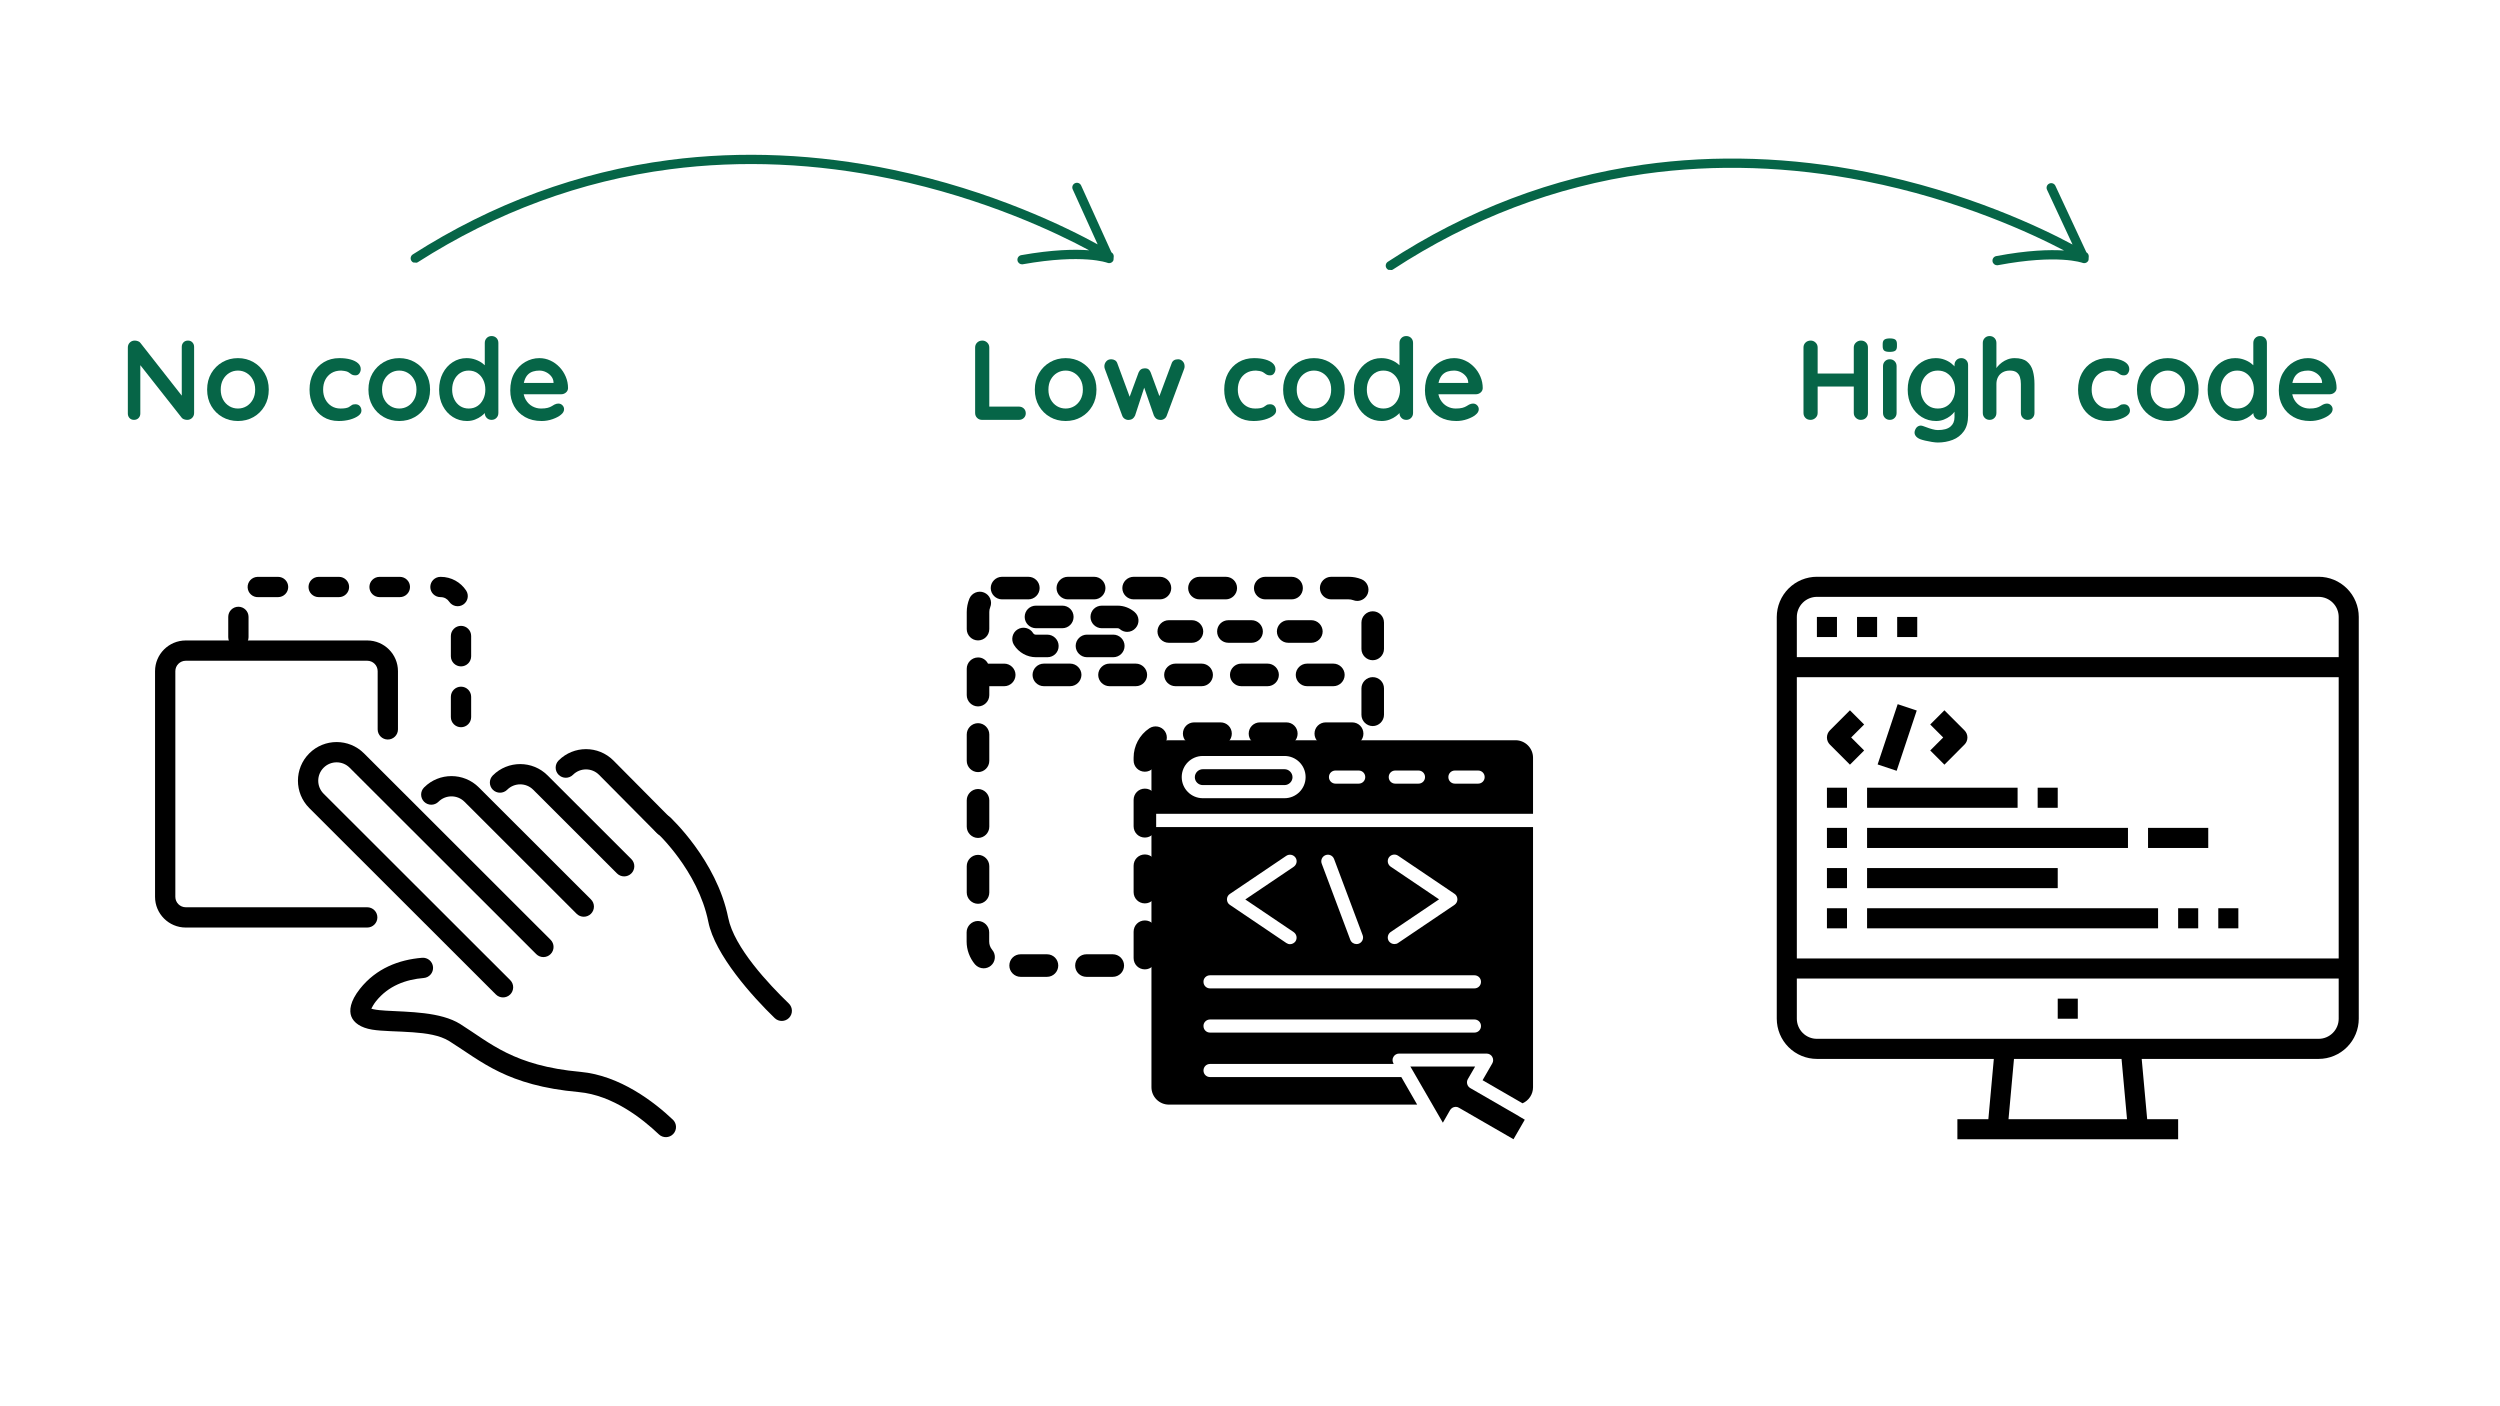
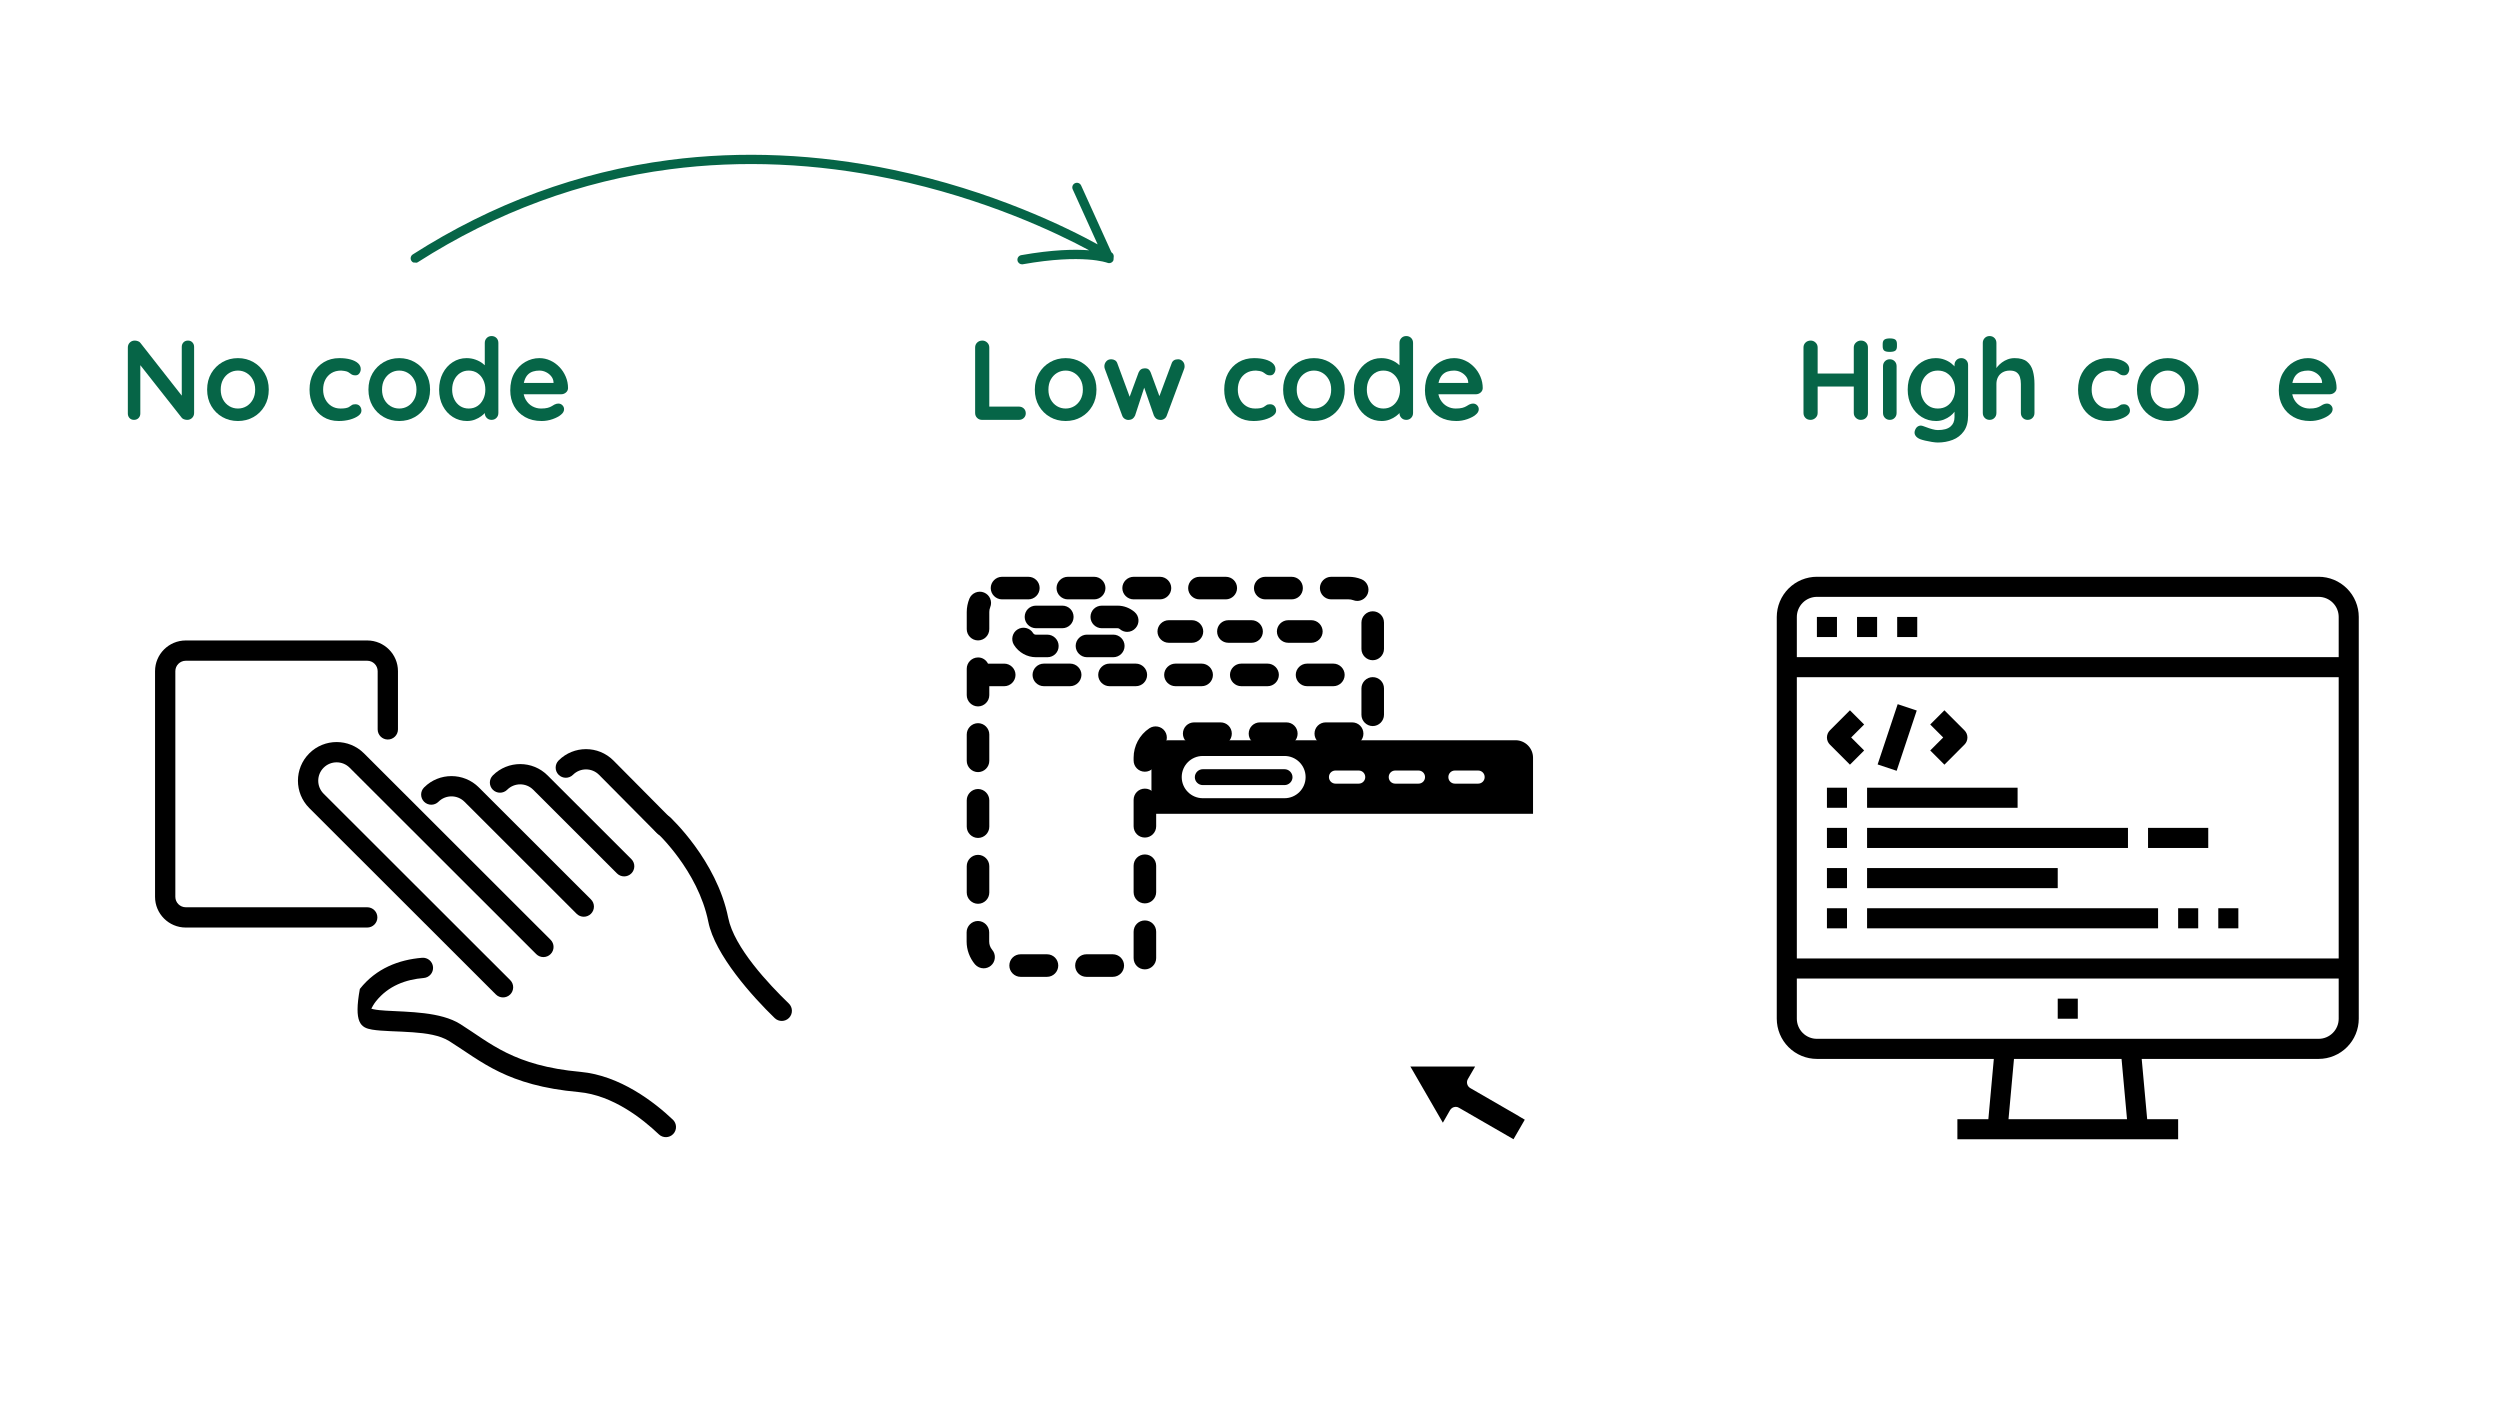
<svg xmlns="http://www.w3.org/2000/svg" width="1920" zoomAndPan="magnify" viewBox="0 0 1440 810" height="1080" preserveAspectRatio="xMidYMid meet" version="1.0">
  <defs>
    <g />
    <clipPath id="a90ed36184">
      <path d="M 1023.406 332.219 L 1358.656 332.219 L 1358.656 656.219 L 1023.406 656.219 Z M 1023.406 332.219 " clip-rule="nonzero" />
    </clipPath>
    <clipPath id="4b34f53c05">
      <path d="M 556.777 332.219 L 798 332.219 L 798 563 L 556.777 563 Z M 556.777 332.219 " clip-rule="nonzero" />
    </clipPath>
    <clipPath id="1d2963d291">
      <path d="M 812 614 L 879 614 L 879 656.219 L 812 656.219 Z M 812 614 " clip-rule="nonzero" />
    </clipPath>
    <clipPath id="c622987cd3">
      <path d="M 663 476 L 883.027 476 L 883.027 637 L 663 637 Z M 663 476 " clip-rule="nonzero" />
    </clipPath>
    <clipPath id="d9ec96d139">
      <path d="M 663 426 L 883.027 426 L 883.027 469 L 663 469 Z M 663 426 " clip-rule="nonzero" />
    </clipPath>
    <clipPath id="d8fb804938">
-       <path d="M 131 332.219 L 272 332.219 L 272 419 L 131 419 Z M 131 332.219 " clip-rule="nonzero" />
-     </clipPath>
+       </clipPath>
    <clipPath id="3efb6c1810">
      <path d="M 89.168 368 L 230 368 L 230 535 L 89.168 535 Z M 89.168 368 " clip-rule="nonzero" />
    </clipPath>
    <clipPath id="95631b2c5b">
      <path d="M 201 469 L 456.668 469 L 456.668 655 L 201 655 Z M 201 469 " clip-rule="nonzero" />
    </clipPath>
    <clipPath id="d493bd4b91">
      <path d="M 236 89 L 642 89 L 642 153 L 236 153 Z M 236 89 " clip-rule="nonzero" />
    </clipPath>
    <clipPath id="c15c07eb6d">
      <path d="M 639.543 179.684 L 236.285 151.352 L 241.805 72.797 L 645.062 101.129 Z M 639.543 179.684 " clip-rule="nonzero" />
    </clipPath>
    <clipPath id="be83619f21">
      <path d="M 241.559 72.484 L 644.812 100.816 L 639.293 179.375 L 236.039 151.043 Z M 241.559 72.484 " clip-rule="nonzero" />
    </clipPath>
    <clipPath id="80fbbe0ac1">
      <path d="M 798 91 L 1204 91 L 1204 156 L 798 156 Z M 798 91 " clip-rule="nonzero" />
    </clipPath>
    <clipPath id="ae82c3f853">
      <path d="M 1201.488 179.684 L 797.957 155.609 L 802.645 77 L 1206.176 101.074 Z M 1201.488 179.684 " clip-rule="nonzero" />
    </clipPath>
    <clipPath id="9a678bfde8">
-       <path d="M 802.395 76.691 L 1205.926 100.766 L 1201.234 179.375 L 797.703 155.301 Z M 802.395 76.691 " clip-rule="nonzero" />
-     </clipPath>
+       </clipPath>
  </defs>
  <path fill="#000000" d="M 1046.535 355.359 L 1058.094 355.359 L 1058.094 366.934 L 1046.535 366.934 Z M 1046.535 355.359 " fill-opacity="1" fill-rule="nonzero" />
  <path fill="#000000" d="M 1069.656 355.359 L 1081.215 355.359 L 1081.215 366.934 L 1069.656 366.934 Z M 1069.656 355.359 " fill-opacity="1" fill-rule="nonzero" />
  <path fill="#000000" d="M 1092.773 355.359 L 1104.332 355.359 L 1104.332 366.934 L 1092.773 366.934 Z M 1092.773 355.359 " fill-opacity="1" fill-rule="nonzero" />
  <g clip-path="url(#a90ed36184)">
    <path fill="#000000" d="M 1335.527 332.219 L 1046.535 332.219 C 1045.777 332.219 1045.023 332.258 1044.27 332.332 C 1043.516 332.406 1042.77 332.52 1042.027 332.668 C 1041.285 332.816 1040.551 333 1039.828 333.219 C 1039.102 333.441 1038.391 333.695 1037.691 333.984 C 1036.992 334.277 1036.309 334.602 1035.641 334.957 C 1034.973 335.316 1034.328 335.703 1033.695 336.125 C 1033.066 336.547 1032.461 336.996 1031.875 337.48 C 1031.289 337.961 1030.73 338.469 1030.195 339.004 C 1029.66 339.539 1029.152 340.102 1028.672 340.688 C 1028.191 341.27 1027.742 341.879 1027.32 342.508 C 1026.898 343.141 1026.512 343.789 1026.152 344.457 C 1025.797 345.125 1025.473 345.809 1025.184 346.508 C 1024.895 347.207 1024.637 347.922 1024.418 348.645 C 1024.195 349.371 1024.012 350.105 1023.863 350.848 C 1023.715 351.59 1023.605 352.34 1023.531 353.094 C 1023.453 353.848 1023.418 354.602 1023.414 355.359 L 1023.414 586.789 C 1023.418 587.547 1023.453 588.301 1023.531 589.055 C 1023.605 589.809 1023.715 590.559 1023.863 591.301 C 1024.012 592.047 1024.195 592.777 1024.418 593.504 C 1024.637 594.23 1024.895 594.941 1025.184 595.641 C 1025.473 596.34 1025.797 597.023 1026.152 597.691 C 1026.512 598.359 1026.898 599.012 1027.32 599.641 C 1027.742 600.27 1028.191 600.879 1028.672 601.465 C 1029.152 602.051 1029.66 602.609 1030.195 603.145 C 1030.73 603.68 1031.289 604.191 1031.875 604.672 C 1032.461 605.152 1033.066 605.602 1033.695 606.023 C 1034.328 606.445 1034.973 606.832 1035.641 607.191 C 1036.309 607.547 1036.992 607.871 1037.691 608.164 C 1038.391 608.453 1039.102 608.707 1039.828 608.93 C 1040.551 609.148 1041.285 609.336 1042.027 609.484 C 1042.77 609.633 1043.516 609.742 1044.27 609.816 C 1045.023 609.895 1045.777 609.93 1046.535 609.934 L 1148.445 609.934 L 1145.293 644.645 L 1127.453 644.645 L 1127.453 656.219 L 1254.609 656.219 L 1254.609 644.645 L 1236.77 644.645 L 1233.617 609.934 L 1335.527 609.934 C 1336.285 609.93 1337.039 609.895 1337.793 609.816 C 1338.547 609.742 1339.293 609.633 1340.035 609.484 C 1340.777 609.336 1341.512 609.148 1342.234 608.93 C 1342.961 608.707 1343.672 608.453 1344.371 608.164 C 1345.07 607.871 1345.754 607.551 1346.422 607.191 C 1347.09 606.832 1347.738 606.445 1348.367 606.023 C 1348.996 605.602 1349.602 605.152 1350.188 604.672 C 1350.773 604.191 1351.332 603.68 1351.867 603.145 C 1352.402 602.609 1352.91 602.051 1353.391 601.465 C 1353.871 600.879 1354.324 600.27 1354.742 599.641 C 1355.164 599.012 1355.555 598.359 1355.91 597.691 C 1356.266 597.023 1356.59 596.34 1356.879 595.641 C 1357.172 594.941 1357.426 594.23 1357.645 593.504 C 1357.867 592.777 1358.051 592.047 1358.199 591.301 C 1358.348 590.559 1358.457 589.809 1358.535 589.055 C 1358.609 588.301 1358.648 587.547 1358.648 586.789 L 1358.648 355.359 C 1358.648 354.602 1358.609 353.848 1358.535 353.094 C 1358.457 352.34 1358.348 351.59 1358.199 350.848 C 1358.051 350.105 1357.867 349.371 1357.645 348.645 C 1357.426 347.922 1357.172 347.207 1356.879 346.508 C 1356.59 345.809 1356.266 345.125 1355.91 344.457 C 1355.555 343.789 1355.164 343.141 1354.742 342.508 C 1354.324 341.879 1353.871 341.27 1353.391 340.688 C 1352.91 340.102 1352.402 339.539 1351.867 339.004 C 1351.332 338.469 1350.773 337.961 1350.188 337.48 C 1349.602 336.996 1348.996 336.547 1348.367 336.125 C 1347.738 335.703 1347.09 335.316 1346.422 334.957 C 1345.754 334.602 1345.07 334.277 1344.371 333.984 C 1343.672 333.695 1342.961 333.441 1342.238 333.219 C 1341.512 333 1340.777 332.816 1340.035 332.668 C 1339.293 332.52 1338.547 332.406 1337.793 332.332 C 1337.039 332.258 1336.285 332.219 1335.527 332.219 Z M 1046.535 343.789 L 1335.527 343.789 C 1336.285 343.789 1337.039 343.863 1337.781 344.012 C 1338.527 344.164 1339.25 344.383 1339.949 344.672 C 1340.652 344.965 1341.316 345.32 1341.945 345.742 C 1342.578 346.164 1343.16 346.645 1343.699 347.184 C 1344.234 347.719 1344.715 348.305 1345.137 348.934 C 1345.559 349.566 1345.914 350.234 1346.203 350.934 C 1346.496 351.637 1346.715 352.359 1346.863 353.105 C 1347.012 353.848 1347.086 354.602 1347.086 355.359 L 1347.086 378.504 L 1034.977 378.504 L 1034.977 355.359 C 1034.977 354.602 1035.051 353.848 1035.199 353.105 C 1035.348 352.359 1035.57 351.637 1035.859 350.934 C 1036.148 350.234 1036.508 349.566 1036.93 348.934 C 1037.352 348.305 1037.828 347.719 1038.367 347.184 C 1038.902 346.645 1039.484 346.164 1040.117 345.742 C 1040.746 345.32 1041.414 344.965 1042.113 344.672 C 1042.816 344.383 1043.535 344.164 1044.281 344.012 C 1045.023 343.863 1045.777 343.789 1046.535 343.789 Z M 1347.086 390.074 L 1347.086 552.074 L 1034.977 552.074 L 1034.977 390.074 Z M 1225.16 644.645 L 1156.902 644.645 L 1160.055 609.934 L 1222.008 609.934 Z M 1335.527 598.359 L 1046.535 598.359 C 1045.777 598.359 1045.023 598.285 1044.281 598.137 C 1043.535 597.988 1042.816 597.766 1042.113 597.477 C 1041.414 597.184 1040.746 596.828 1040.117 596.406 C 1039.484 595.984 1038.902 595.504 1038.367 594.969 C 1037.828 594.43 1037.352 593.848 1036.93 593.215 C 1036.508 592.582 1036.148 591.918 1035.859 591.215 C 1035.57 590.512 1035.348 589.789 1035.199 589.047 C 1035.051 588.301 1034.977 587.547 1034.977 586.789 L 1034.977 563.645 L 1347.086 563.645 L 1347.086 586.789 C 1347.086 587.547 1347.012 588.301 1346.863 589.047 C 1346.715 589.789 1346.496 590.512 1346.203 591.215 C 1345.914 591.918 1345.559 592.582 1345.137 593.215 C 1344.715 593.848 1344.234 594.43 1343.699 594.969 C 1343.16 595.504 1342.578 595.984 1341.945 596.406 C 1341.316 596.828 1340.652 597.184 1339.949 597.477 C 1339.25 597.766 1338.527 597.988 1337.781 598.137 C 1337.039 598.285 1336.285 598.359 1335.527 598.359 Z M 1335.527 598.359 " fill-opacity="1" fill-rule="nonzero" />
  </g>
  <path fill="#000000" d="M 1185.25 575.219 L 1196.812 575.219 L 1196.812 586.789 L 1185.25 586.789 Z M 1185.25 575.219 " fill-opacity="1" fill-rule="nonzero" />
  <path fill="#000000" d="M 1052.316 453.719 L 1063.875 453.719 L 1063.875 465.289 L 1052.316 465.289 Z M 1052.316 453.719 " fill-opacity="1" fill-rule="nonzero" />
  <path fill="#000000" d="M 1075.434 453.719 L 1162.133 453.719 L 1162.133 465.289 L 1075.434 465.289 Z M 1075.434 453.719 " fill-opacity="1" fill-rule="nonzero" />
  <path fill="#000000" d="M 1052.316 476.859 L 1063.875 476.859 L 1063.875 488.434 L 1052.316 488.434 Z M 1052.316 476.859 " fill-opacity="1" fill-rule="nonzero" />
  <path fill="#000000" d="M 1075.434 476.859 L 1225.711 476.859 L 1225.711 488.434 L 1075.434 488.434 Z M 1075.434 476.859 " fill-opacity="1" fill-rule="nonzero" />
  <path fill="#000000" d="M 1052.316 500.004 L 1063.875 500.004 L 1063.875 511.574 L 1052.316 511.574 Z M 1052.316 500.004 " fill-opacity="1" fill-rule="nonzero" />
  <path fill="#000000" d="M 1075.434 500.004 L 1185.25 500.004 L 1185.25 511.574 L 1075.434 511.574 Z M 1075.434 500.004 " fill-opacity="1" fill-rule="nonzero" />
  <path fill="#000000" d="M 1052.316 523.145 L 1063.875 523.145 L 1063.875 534.719 L 1052.316 534.719 Z M 1052.316 523.145 " fill-opacity="1" fill-rule="nonzero" />
  <path fill="#000000" d="M 1075.434 523.145 L 1243.051 523.145 L 1243.051 534.719 L 1075.434 534.719 Z M 1075.434 523.145 " fill-opacity="1" fill-rule="nonzero" />
  <path fill="#000000" d="M 1054.008 428.879 L 1065.566 440.453 L 1073.742 432.27 L 1066.27 424.789 L 1073.742 417.309 L 1065.566 409.125 L 1054.008 420.699 C 1053.738 420.965 1053.5 421.258 1053.289 421.574 C 1053.078 421.891 1052.898 422.223 1052.754 422.574 C 1052.609 422.926 1052.5 423.289 1052.426 423.66 C 1052.352 424.031 1052.316 424.41 1052.316 424.789 C 1052.316 425.168 1052.352 425.547 1052.426 425.918 C 1052.5 426.289 1052.609 426.652 1052.754 427.004 C 1052.898 427.355 1053.078 427.688 1053.289 428.004 C 1053.5 428.32 1053.738 428.613 1054.008 428.879 Z M 1054.008 428.879 " fill-opacity="1" fill-rule="nonzero" />
  <path fill="#000000" d="M 1111.805 432.27 L 1119.98 440.453 L 1131.539 428.879 C 1131.809 428.613 1132.047 428.32 1132.258 428.004 C 1132.469 427.688 1132.648 427.355 1132.793 427.004 C 1132.938 426.652 1133.047 426.289 1133.121 425.918 C 1133.195 425.547 1133.234 425.168 1133.234 424.789 C 1133.234 424.41 1133.195 424.031 1133.121 423.66 C 1133.047 423.289 1132.938 422.926 1132.793 422.574 C 1132.648 422.223 1132.469 421.891 1132.258 421.574 C 1132.047 421.258 1131.809 420.965 1131.539 420.699 L 1119.98 409.125 L 1111.805 417.309 L 1119.281 424.789 Z M 1111.805 432.27 " fill-opacity="1" fill-rule="nonzero" />
  <path fill="#000000" d="M 1081.512 440.316 L 1093.07 405.602 L 1104.039 409.262 L 1092.477 443.977 Z M 1081.512 440.316 " fill-opacity="1" fill-rule="nonzero" />
  <path fill="#000000" d="M 1237.27 476.859 L 1271.949 476.859 L 1271.949 488.434 L 1237.27 488.434 Z M 1237.27 476.859 " fill-opacity="1" fill-rule="nonzero" />
  <path fill="#000000" d="M 1254.609 523.145 L 1266.168 523.145 L 1266.168 534.719 L 1254.609 534.719 Z M 1254.609 523.145 " fill-opacity="1" fill-rule="nonzero" />
  <path fill="#000000" d="M 1277.73 523.145 L 1289.289 523.145 L 1289.289 534.719 L 1277.73 534.719 Z M 1277.73 523.145 " fill-opacity="1" fill-rule="nonzero" />
-   <path fill="#000000" d="M 1173.691 453.719 L 1185.25 453.719 L 1185.25 465.289 L 1173.691 465.289 Z M 1173.691 453.719 " fill-opacity="1" fill-rule="nonzero" />
  <path fill="#000000" d="M 611.891 361.852 L 596.715 361.852 C 593.168 361.852 590.219 358.906 590.219 355.352 C 590.219 351.727 593.082 348.852 596.715 348.852 L 611.891 348.852 C 615.516 348.852 618.387 351.719 618.387 355.352 C 618.379 358.906 615.516 361.852 611.891 361.852 Z M 649.262 363.969 C 647.68 363.969 646.168 363.367 644.961 362.312 C 644.652 362.004 644.203 361.859 643.754 361.859 L 634.621 361.859 C 631.074 361.859 628.125 358.918 628.125 355.359 C 628.125 351.738 630.988 348.859 634.621 348.859 L 643.754 348.859 C 647.375 348.859 650.852 350.223 653.562 352.562 C 656.285 354.902 656.504 359.062 654.168 361.699 C 652.961 363.137 651.148 363.969 649.262 363.969 Z M 603.355 378.555 L 596.715 378.555 C 591.578 378.555 586.75 375.832 584.027 371.449 C 582.141 368.43 583.117 364.344 586.145 362.531 C 589.164 360.645 593.246 361.621 595.055 364.652 C 595.43 365.254 595.965 365.562 596.637 365.562 L 603.277 365.562 C 606.824 365.562 609.773 368.504 609.773 372.062 C 609.852 375.676 606.91 378.555 603.355 378.555 Z M 641.262 378.555 L 626.082 378.555 C 622.539 378.555 619.586 375.609 619.586 372.051 C 619.586 368.496 622.527 365.551 626.082 365.551 L 641.262 365.551 C 644.805 365.551 647.758 368.496 647.758 372.051 C 647.758 375.676 644.805 378.555 641.262 378.555 Z M 686.566 370.242 L 673.199 370.242 C 669.652 370.242 666.699 367.297 666.699 363.738 C 666.699 360.191 669.645 357.238 673.199 357.238 L 686.566 357.238 C 690.109 357.238 693.062 360.184 693.062 363.738 C 693.062 367.297 690.109 370.242 686.566 370.242 Z M 720.918 370.242 L 707.551 370.242 C 703.926 370.242 701.055 367.375 701.055 363.738 C 701.055 360.117 703.918 357.238 707.551 357.238 L 720.918 357.238 C 724.461 357.238 727.414 360.184 727.414 363.738 C 727.414 367.297 724.547 370.242 720.918 370.242 Z M 720.918 370.242 " fill-opacity="1" fill-rule="evenodd" />
  <g clip-path="url(#4b34f53c05)">
    <path fill="#000000" d="M 569.078 382.254 L 578.441 382.254 C 581.984 382.254 584.938 385.195 584.938 388.754 C 584.938 392.301 581.996 395.254 578.441 395.254 L 569.836 395.254 L 569.836 400.395 C 569.836 403.941 566.895 406.895 563.34 406.895 C 559.785 406.895 556.844 403.949 556.844 400.395 L 556.844 385.195 C 556.844 381.648 559.785 378.695 563.34 378.695 C 565.832 378.629 568.016 380.137 569.078 382.254 Z M 592.336 345.234 L 577.156 345.234 C 573.613 345.234 570.66 342.293 570.66 338.734 C 570.66 335.188 573.602 332.234 577.156 332.234 L 592.336 332.234 C 595.957 332.234 598.832 335.102 598.832 338.734 C 598.82 342.285 595.879 345.234 592.336 345.234 Z M 630.242 345.234 L 615.062 345.234 C 611.52 345.234 608.566 342.293 608.566 338.734 C 608.566 335.188 611.508 332.234 615.062 332.234 L 630.242 332.234 C 633.785 332.234 636.738 335.18 636.738 338.734 C 636.738 342.293 633.785 345.234 630.242 345.234 Z M 668.137 345.234 L 652.961 345.234 C 649.414 345.234 646.465 342.293 646.465 338.734 C 646.465 335.188 649.406 332.234 652.961 332.234 L 668.137 332.234 C 671.684 332.234 674.637 335.18 674.637 338.734 C 674.637 342.293 671.695 345.234 668.137 345.234 Z M 706.047 345.234 L 690.867 345.234 C 687.32 345.234 684.371 342.293 684.371 338.734 C 684.371 335.188 687.312 332.234 690.867 332.234 L 706.047 332.234 C 709.668 332.234 712.543 335.102 712.543 338.734 C 712.543 342.285 709.59 345.234 706.047 345.234 Z M 743.953 345.234 L 728.773 345.234 C 725.227 345.234 722.277 342.293 722.277 338.734 C 722.277 335.188 725.219 332.234 728.773 332.234 L 743.953 332.234 C 747.574 332.234 750.449 335.102 750.449 338.734 C 750.449 342.371 747.574 345.234 743.953 345.234 Z M 781.781 346.137 C 781.023 346.137 780.199 345.984 779.445 345.688 C 778.609 345.379 777.711 345.234 776.875 345.234 L 766.758 345.234 C 763.211 345.234 760.262 342.293 760.262 338.734 C 760.262 335.18 763.203 332.234 766.758 332.234 L 776.867 332.234 C 779.359 332.234 781.773 332.688 784.109 333.598 C 787.434 334.883 789.094 338.66 787.809 341.984 C 786.832 344.48 784.418 346.137 781.781 346.137 Z M 563.34 368.879 C 559.793 368.879 556.844 365.938 556.844 362.379 L 556.844 352.562 C 556.844 349.914 557.371 347.344 558.355 344.852 C 559.719 341.527 563.57 339.945 566.816 341.305 C 570.145 342.668 571.723 346.445 570.363 349.77 C 569.988 350.684 569.836 351.582 569.836 352.492 L 569.836 362.312 C 569.836 366.012 566.887 368.879 563.34 368.879 Z M 790.684 380.289 C 787.137 380.289 784.188 377.344 784.188 373.789 L 784.188 358.602 C 784.188 355.055 787.129 352.102 790.684 352.102 C 794.305 352.102 797.18 354.969 797.18 358.602 L 797.18 373.789 C 797.18 377.344 794.238 380.289 790.684 380.289 Z M 790.684 418.215 C 787.137 418.215 784.188 415.273 784.188 411.715 L 784.188 396.531 C 784.188 392.98 787.129 390.031 790.684 390.031 C 794.305 390.031 797.18 392.895 797.18 396.531 L 797.18 411.715 C 797.18 415.266 794.238 418.215 790.684 418.215 Z M 703.027 429.09 L 687.848 429.09 C 684.305 429.09 681.352 426.145 681.352 422.59 C 681.352 418.965 684.219 416.09 687.848 416.09 L 703.027 416.09 C 706.648 416.09 709.523 418.953 709.523 422.59 C 709.516 426.223 706.57 429.09 703.027 429.09 Z M 740.922 429.09 L 725.746 429.09 C 722.199 429.09 719.25 426.145 719.25 422.59 C 719.25 418.965 722.113 416.09 725.746 416.09 L 740.922 416.09 C 744.547 416.09 747.422 418.953 747.422 422.59 C 747.422 426.223 744.48 429.09 740.922 429.09 Z M 778.832 429.09 L 763.652 429.09 C 760.105 429.09 757.156 426.145 757.156 422.59 C 757.156 418.965 760.02 416.09 763.652 416.09 L 778.832 416.09 C 782.453 416.09 785.328 418.953 785.328 422.59 C 785.328 426.223 782.387 429.09 778.832 429.09 Z M 659.457 444.508 C 655.836 444.508 652.961 441.641 652.961 438.004 L 652.961 436.422 C 652.961 429.625 656.363 423.277 662.023 419.5 C 664.965 417.535 669.047 418.293 671.012 421.238 C 672.977 424.18 672.219 428.266 669.277 430.23 C 667.238 431.59 665.953 433.855 665.953 436.348 L 665.953 437.93 C 665.953 441.629 663.004 444.508 659.457 444.508 Z M 563.34 444.734 C 559.793 444.734 556.844 441.793 556.844 438.234 L 556.844 423.051 C 556.844 419.5 559.785 416.547 563.34 416.547 C 566.895 416.547 569.836 419.492 569.836 423.051 L 569.836 438.234 C 569.836 441.859 566.887 444.734 563.34 444.734 Z M 659.457 482.434 C 655.836 482.434 652.961 479.566 652.961 475.934 L 652.961 460.746 C 652.961 457.125 655.824 454.246 659.457 454.246 C 663.078 454.246 665.953 457.113 665.953 460.746 L 665.953 475.934 C 665.953 479.559 663.004 482.434 659.457 482.434 Z M 563.34 482.656 C 559.793 482.656 556.844 479.711 556.844 476.156 L 556.844 460.969 C 556.844 457.422 559.785 454.469 563.34 454.469 C 566.895 454.469 569.836 457.41 569.836 460.969 L 569.836 476.156 C 569.836 479.789 566.887 482.656 563.34 482.656 Z M 659.457 520.352 C 655.836 520.352 652.961 517.488 652.961 513.852 L 652.961 498.668 C 652.961 495.043 655.824 492.164 659.457 492.164 C 663.078 492.164 665.953 495.031 665.953 498.668 L 665.953 513.852 C 665.953 517.488 663.004 520.352 659.457 520.352 Z M 563.34 520.582 C 559.793 520.582 556.844 517.641 556.844 514.082 L 556.844 498.895 C 556.844 495.348 559.785 492.395 563.34 492.395 C 566.895 492.395 569.836 495.34 569.836 498.895 L 569.836 514.082 C 569.836 517.715 566.887 520.582 563.34 520.582 Z M 566.586 557.754 C 564.699 557.754 562.891 556.922 561.605 555.492 C 558.512 551.789 556.777 547.102 556.777 542.348 L 556.777 536.988 C 556.777 533.441 559.719 530.488 563.273 530.488 C 566.828 530.488 569.77 533.43 569.77 536.988 L 569.77 542.348 C 569.77 544.082 570.371 545.75 571.504 547.102 C 573.84 549.824 573.469 553.977 570.746 556.238 C 569.684 557.148 568.168 557.754 566.586 557.754 Z M 659.457 558.359 C 655.836 558.359 652.961 555.492 652.961 551.859 L 652.961 536.672 C 652.961 533.047 655.824 530.172 659.457 530.172 C 663.078 530.172 665.953 533.039 665.953 536.672 L 665.953 551.859 C 665.953 555.414 663.004 558.359 659.457 558.359 Z M 603.059 562.664 L 587.879 562.664 C 584.332 562.664 581.383 559.719 581.383 556.164 C 581.383 552.539 584.246 549.664 587.879 549.664 L 603.059 549.664 C 606.68 549.664 609.555 552.527 609.555 556.164 C 609.543 559.719 606.68 562.664 603.059 562.664 Z M 640.953 562.664 L 625.785 562.664 C 622.164 562.664 619.289 559.797 619.289 556.164 C 619.289 552.527 622.152 549.664 625.785 549.664 L 640.965 549.664 C 644.508 549.664 647.461 552.527 647.461 556.164 C 647.449 559.719 644.586 562.664 640.953 562.664 Z M 616.348 395.246 L 601.246 395.246 C 597.699 395.246 594.75 392.301 594.75 388.746 C 594.75 385.195 597.691 382.246 601.246 382.246 L 616.426 382.246 C 619.969 382.246 622.922 385.188 622.922 388.746 C 622.836 392.301 619.969 395.246 616.348 395.246 Z M 654.246 395.246 L 639.066 395.246 C 635.52 395.246 632.57 392.301 632.57 388.746 C 632.57 385.195 635.512 382.246 639.066 382.246 L 654.246 382.246 C 657.789 382.246 660.742 385.188 660.742 388.746 C 660.742 392.301 657.875 395.246 654.246 395.246 Z M 692.152 395.246 L 677.051 395.246 C 673.504 395.246 670.555 392.301 670.555 388.746 C 670.555 385.195 673.496 382.246 677.051 382.246 L 692.152 382.246 C 695.695 382.246 698.648 385.188 698.648 388.746 C 698.648 392.301 695.773 395.246 692.152 395.246 Z M 730.133 395.246 L 714.957 395.246 C 711.41 395.246 708.461 392.301 708.461 388.746 C 708.461 385.195 711.402 382.246 714.957 382.246 L 730.133 382.246 C 733.68 382.246 736.633 385.188 736.633 388.746 C 736.621 392.301 733.68 395.246 730.133 395.246 Z M 768.031 395.246 L 752.852 395.246 C 749.309 395.246 746.355 392.301 746.355 388.746 C 746.355 385.195 749.297 382.246 752.852 382.246 L 768.031 382.246 C 771.578 382.246 774.527 385.188 774.527 388.746 C 774.527 392.301 771.586 395.246 768.031 395.246 Z M 755.355 370.242 L 741.988 370.242 C 738.441 370.242 735.492 367.297 735.492 363.738 C 735.492 360.191 738.434 357.238 741.988 357.238 L 755.355 357.238 C 758.898 357.238 761.852 360.184 761.852 363.738 C 761.84 367.297 758.898 370.242 755.355 370.242 Z M 755.355 370.242 " fill-opacity="1" fill-rule="evenodd" />
  </g>
  <path fill="#000000" d="M 692.832 443.066 C 690.34 443.066 688.223 445.109 688.223 447.68 C 688.223 450.172 690.262 452.215 692.832 452.215 L 739.871 452.215 C 742.359 452.215 744.48 450.172 744.48 447.68 C 744.48 445.188 742.438 443.066 739.871 443.066 Z M 692.832 443.066 " fill-opacity="1" fill-rule="evenodd" />
  <g clip-path="url(#1d2963d291)">
    <path fill="#000000" d="M 849.66 614.34 L 812.359 614.34 L 812.512 614.57 C 812.59 614.648 812.59 614.723 812.664 614.801 L 831.09 646.68 L 835.238 639.43 C 835.766 638.598 836.602 637.914 837.5 637.695 C 837.809 637.617 838.184 637.543 838.48 637.543 C 839.16 637.543 839.762 637.695 840.367 638.07 L 871.777 656.199 L 878.273 644.945 L 874.805 642.902 L 874.727 642.824 L 846.863 626.727 C 845.051 625.672 844.449 623.324 845.504 621.512 Z M 849.66 614.34 " fill-opacity="1" fill-rule="evenodd" />
  </g>
  <g clip-path="url(#c622987cd3)">
-     <path fill="#000000" d="M 883.027 476.383 L 663.234 476.383 L 663.234 626.211 C 663.234 631.801 667.766 636.258 673.273 636.258 L 816.285 636.258 L 807.156 620.391 L 696.98 620.391 C 694.863 620.391 693.207 618.73 693.207 616.613 C 693.207 614.492 694.863 612.836 696.98 612.836 L 802.766 612.836 L 802.613 612.527 C 801.934 611.32 801.934 609.883 802.613 608.75 C 803.293 607.543 804.578 606.863 805.863 606.863 L 856.301 606.863 C 857.66 606.863 858.945 607.621 859.551 608.75 C 860.23 609.957 860.23 611.398 859.551 612.527 L 853.965 622.203 L 876.988 635.5 C 880.609 633.918 883.027 630.285 883.027 626.285 Z M 708.383 514.918 L 740.922 492.934 C 742.656 491.801 745.004 492.254 746.215 493.988 C 747.422 495.723 746.895 498.07 745.16 499.281 L 717.293 518.09 L 745.16 536.902 C 746.895 538.109 747.352 540.449 746.215 542.195 C 745.457 543.25 744.25 543.852 743.043 543.852 C 742.285 543.852 741.605 543.621 740.922 543.172 L 708.383 521.188 C 707.328 520.508 706.727 519.297 706.727 518.016 C 706.727 516.805 707.328 515.598 708.383 514.918 Z M 696.98 561.762 L 849.277 561.762 C 851.395 561.762 853.055 563.422 853.055 565.539 C 853.055 567.656 851.395 569.316 849.277 569.316 L 696.98 569.316 C 694.863 569.316 693.207 567.656 693.207 565.539 C 693.129 563.422 694.871 561.762 696.98 561.762 Z M 696.98 587.219 L 849.277 587.219 C 851.395 587.219 853.055 588.875 853.055 590.996 C 853.055 593.113 851.395 594.773 849.277 594.773 L 696.98 594.773 C 694.863 594.773 693.207 593.113 693.207 590.996 C 693.129 588.953 694.871 587.219 696.98 587.219 Z M 777.777 541.359 L 761.312 497.469 C 760.559 495.504 761.543 493.316 763.508 492.559 C 765.473 491.801 767.656 492.789 768.414 494.754 L 784.875 538.645 C 785.633 540.613 784.648 542.797 782.684 543.555 C 782.23 543.707 781.773 543.785 781.32 543.785 C 779.816 543.777 778.379 542.875 777.777 541.359 Z M 803.148 543.777 C 801.941 543.777 800.734 543.172 799.977 542.117 C 798.848 540.383 799.297 538.031 801.031 536.824 L 828.898 518.016 L 801.031 499.203 C 799.297 497.996 798.836 495.656 799.977 493.91 C 801.184 492.176 803.523 491.715 805.266 492.855 L 837.809 514.84 C 838.863 515.52 839.465 516.73 839.465 518.016 C 839.465 519.297 838.863 520.43 837.809 521.188 L 805.266 543.172 C 804.652 543.621 803.898 543.777 803.148 543.777 Z M 803.148 543.777 " fill-opacity="1" fill-rule="evenodd" />
-   </g>
+     </g>
  <g clip-path="url(#d9ec96d139)">
    <path fill="#000000" d="M 872.918 426.375 L 673.273 426.375 C 667.766 426.375 663.234 430.91 663.234 436.422 L 663.234 468.762 L 883.027 468.762 L 883.027 436.422 C 883.027 430.902 878.504 426.375 872.918 426.375 Z M 803.676 443.824 L 817.043 443.824 C 819.16 443.824 820.82 445.484 820.82 447.602 C 820.82 449.723 819.16 451.379 817.043 451.379 L 803.676 451.379 C 801.559 451.379 799.902 449.723 799.902 447.602 C 799.902 445.484 801.559 443.824 803.676 443.824 Z M 838.027 451.379 C 835.91 451.379 834.254 449.723 834.254 447.602 C 834.254 445.484 835.91 443.824 838.027 443.824 L 851.395 443.824 C 853.512 443.824 855.172 445.484 855.172 447.602 C 855.172 449.723 853.512 451.379 851.395 451.379 Z M 765.465 447.602 C 765.465 445.484 767.121 443.824 769.238 443.824 L 782.605 443.824 C 784.723 443.824 786.383 445.484 786.383 447.602 C 786.383 449.723 784.723 451.379 782.605 451.379 L 769.238 451.379 C 767.207 451.379 765.465 449.723 765.465 447.602 Z M 739.871 435.438 C 746.586 435.438 752.031 440.871 752.031 447.602 C 752.031 454.324 746.598 459.77 739.871 459.77 L 692.832 459.77 C 686.113 459.77 680.672 454.332 680.672 447.602 C 680.672 440.871 686.105 435.438 692.832 435.438 Z M 739.871 435.438 " fill-opacity="1" fill-rule="evenodd" />
  </g>
  <g clip-path="url(#d8fb804938)">
    <path fill="#000000" d="M 271.387 413.043 L 271.387 401.363 C 271.387 398.145 268.77 395.523 265.543 395.523 C 262.316 395.523 259.695 398.145 259.695 401.363 L 259.695 413.043 C 259.695 416.266 262.316 418.883 265.543 418.883 C 268.77 418.883 271.387 416.266 271.387 413.043 Z M 271.387 378.004 L 271.387 366.328 C 271.387 363.102 268.77 360.488 265.543 360.488 C 262.316 360.488 259.695 363.102 259.695 366.328 L 259.695 378.004 C 259.695 381.227 262.316 383.844 265.543 383.844 C 268.77 383.844 271.387 381.227 271.387 378.004 Z M 131.469 355.324 C 131.469 358.758 131.469 363.223 131.469 367.004 C 131.469 370.227 134.094 372.844 137.316 372.844 C 140.543 372.844 143.16 370.227 143.16 367.004 C 143.16 363.223 143.16 358.758 143.16 355.324 C 143.16 352.102 140.543 349.484 137.316 349.484 C 134.094 349.484 131.469 352.102 131.469 355.324 Z M 268.48 340.121 C 265.344 335.387 259.961 332.266 253.852 332.266 L 253.703 332.266 C 250.477 332.266 247.855 334.883 247.855 338.105 C 247.855 341.328 250.477 343.945 253.703 343.945 L 253.852 343.945 C 255.895 343.945 257.688 344.988 258.734 346.57 C 260.516 349.258 264.145 349.996 266.836 348.215 C 269.523 346.438 270.262 342.812 268.48 340.121 Z M 160.168 332.266 L 149.008 332.266 C 148.746 332.266 148.48 332.273 148.219 332.285 C 144.996 332.43 142.496 335.156 142.637 338.379 C 142.781 341.598 145.516 344.098 148.738 343.953 C 148.828 343.949 148.918 343.945 149.008 343.945 C 149.012 343.945 160.168 343.945 160.168 343.945 C 163.395 343.945 166.012 341.328 166.012 338.105 C 166.012 334.883 163.395 332.266 160.168 332.266 Z M 195.246 332.266 C 191.293 332.266 187.379 332.266 183.551 332.266 C 180.328 332.266 177.703 334.883 177.703 338.105 C 177.703 341.328 180.328 343.945 183.551 343.945 C 187.379 343.945 191.293 343.945 195.246 343.945 C 198.469 343.945 201.09 341.328 201.09 338.105 C 201.09 334.883 198.469 332.266 195.246 332.266 Z M 230.32 332.266 C 226.562 332.266 222.645 332.266 218.625 332.266 C 215.402 332.266 212.777 334.883 212.777 338.105 C 212.777 341.328 215.402 343.945 218.625 343.945 C 222.645 343.945 226.562 343.945 230.32 343.945 C 233.543 343.945 236.164 341.328 236.164 338.105 C 236.164 334.883 233.543 332.266 230.32 332.266 Z M 230.32 332.266 " fill-opacity="1" fill-rule="evenodd" />
  </g>
  <g clip-path="url(#3efb6c1810)">
    <path fill="#000000" d="M 229.227 420.125 L 229.227 386.59 C 229.227 376.828 221.297 368.906 211.52 368.906 L 107.008 368.906 C 97.234 368.906 89.305 376.828 89.305 386.59 C 89.305 415.227 89.305 487.945 89.305 516.578 C 89.305 526.344 97.234 534.266 107.008 534.266 L 211.52 534.266 C 214.746 534.266 217.367 531.645 217.367 528.422 C 217.367 525.199 214.746 522.582 211.52 522.582 L 107.012 522.582 C 103.691 522.582 100.996 519.895 100.996 516.578 C 100.996 487.945 100.996 415.227 100.996 386.59 C 100.996 383.273 103.691 380.59 107.008 380.59 C 107.012 380.59 211.52 380.59 211.52 380.59 C 214.84 380.59 217.535 383.273 217.535 386.59 L 217.535 420.125 C 217.535 423.348 220.152 425.965 223.379 425.965 C 226.605 425.965 229.227 423.348 229.227 420.125 Z M 229.227 420.125 " fill-opacity="1" fill-rule="evenodd" />
  </g>
  <g clip-path="url(#95631b2c5b)">
-     <path fill="#000000" d="M 213.879 580.984 C 214.398 579.961 215.32 578.305 216.453 576.867 C 223.672 567.723 233.852 564.176 244.094 563.324 C 247.309 563.051 249.695 560.227 249.43 557.016 C 249.16 553.805 246.328 551.414 243.113 551.684 C 229.777 552.797 216.676 557.727 207.273 569.637 C 201.555 576.883 201.105 582.164 202.348 585.438 C 203.727 589.074 207.742 591.98 214.332 593.062 C 220.324 594.051 229.02 593.949 237.844 594.602 C 245.48 595.168 253.273 596.215 258.91 599.766 C 277.535 611.5 291.945 625.281 333.32 629.031 C 353.055 630.816 370.172 644.52 379.512 653.395 C 381.848 655.613 385.551 655.52 387.777 653.188 C 389.996 650.852 389.906 647.152 387.57 644.93 C 376.855 634.75 357.016 619.449 334.379 617.398 C 295.828 613.906 282.5 600.82 265.145 589.883 C 253.785 582.727 235.391 582.934 222.281 582.141 C 219.551 581.977 217.102 581.754 215.094 581.324 C 214.707 581.242 214.27 581.113 213.879 580.984 Z M 454.363 578.027 C 442.895 566.945 422.883 545.77 419.461 528.691 C 412.773 495.316 385.941 470.68 385.941 470.68 C 383.562 468.5 379.859 468.66 377.68 471.035 C 375.5 473.41 375.66 477.105 378.039 479.285 C 378.039 479.285 402.031 501.219 407.996 530.984 C 411.805 550.016 433.449 574.074 446.234 586.422 C 448.551 588.664 452.258 588.602 454.5 586.285 C 456.742 583.969 456.68 580.266 454.363 578.027 Z M 454.363 578.027 " fill-opacity="1" fill-rule="evenodd" />
+     <path fill="#000000" d="M 213.879 580.984 C 214.398 579.961 215.32 578.305 216.453 576.867 C 223.672 567.723 233.852 564.176 244.094 563.324 C 247.309 563.051 249.695 560.227 249.43 557.016 C 249.16 553.805 246.328 551.414 243.113 551.684 C 229.777 552.797 216.676 557.727 207.273 569.637 C 203.727 589.074 207.742 591.98 214.332 593.062 C 220.324 594.051 229.02 593.949 237.844 594.602 C 245.48 595.168 253.273 596.215 258.91 599.766 C 277.535 611.5 291.945 625.281 333.32 629.031 C 353.055 630.816 370.172 644.52 379.512 653.395 C 381.848 655.613 385.551 655.52 387.777 653.188 C 389.996 650.852 389.906 647.152 387.57 644.93 C 376.855 634.75 357.016 619.449 334.379 617.398 C 295.828 613.906 282.5 600.82 265.145 589.883 C 253.785 582.727 235.391 582.934 222.281 582.141 C 219.551 581.977 217.102 581.754 215.094 581.324 C 214.707 581.242 214.27 581.113 213.879 580.984 Z M 454.363 578.027 C 442.895 566.945 422.883 545.77 419.461 528.691 C 412.773 495.316 385.941 470.68 385.941 470.68 C 383.562 468.5 379.859 468.66 377.68 471.035 C 375.5 473.41 375.66 477.105 378.039 479.285 C 378.039 479.285 402.031 501.219 407.996 530.984 C 411.805 550.016 433.449 574.074 446.234 586.422 C 448.551 588.664 452.258 588.602 454.5 586.285 C 456.742 583.969 456.68 580.266 454.363 578.027 Z M 454.363 578.027 " fill-opacity="1" fill-rule="evenodd" />
  </g>
  <path fill="#000000" d="M 317.137 541.312 L 209.664 433.941 C 200.969 425.25 186.84 425.25 178.137 433.941 C 169.438 442.637 169.438 456.75 178.137 465.438 C 178.137 465.438 285.613 572.805 285.613 572.805 C 287.891 575.082 291.594 575.082 293.879 572.805 C 296.16 570.527 296.16 566.824 293.879 564.547 L 186.406 457.18 C 182.27 453.047 182.27 446.332 186.406 442.203 C 190.543 438.07 197.262 438.07 201.398 442.203 C 201.398 442.203 308.871 549.566 308.871 549.566 C 311.152 551.848 314.855 551.848 317.137 549.566 C 319.418 547.285 319.418 543.59 317.137 541.312 Z M 317.137 541.312 " fill-opacity="1" fill-rule="evenodd" />
  <path fill="#000000" d="M 340.395 518.07 L 275.809 453.551 C 267.109 444.859 252.98 444.859 244.285 453.551 C 242.004 455.828 242.004 459.527 244.285 461.809 C 246.562 464.086 250.27 464.086 252.551 461.809 C 256.688 457.676 263.406 457.676 267.543 461.809 C 267.543 461.809 332.129 526.332 332.129 526.332 C 334.41 528.609 338.113 528.609 340.395 526.332 C 342.68 524.051 342.68 520.352 340.395 518.07 Z M 340.395 518.07 " fill-opacity="1" fill-rule="evenodd" />
  <path fill="#000000" d="M 363.652 494.836 L 315.398 446.629 C 306.695 437.938 292.574 437.938 283.871 446.629 C 281.59 448.906 281.59 452.605 283.871 454.887 C 286.156 457.164 289.855 457.164 292.141 454.887 C 296.273 450.754 302.992 450.754 307.129 454.887 C 307.129 454.887 355.387 503.094 355.387 503.094 C 357.672 505.375 361.375 505.375 363.652 503.094 C 365.938 500.816 365.938 497.117 363.652 494.836 Z M 363.652 494.836 " fill-opacity="1" fill-rule="evenodd" />
  <path fill="#000000" d="M 386.777 471.777 L 353.297 438.02 C 344.598 429.328 330.473 429.328 321.77 438.02 C 319.492 440.297 319.492 443.996 321.77 446.277 C 324.055 448.559 327.758 448.559 330.039 446.277 C 334.176 442.145 340.891 442.145 345.023 446.273 C 345.023 446.273 378.473 479.996 378.473 479.996 C 380.742 482.285 384.449 482.305 386.738 480.035 C 389.031 477.766 389.047 474.066 386.777 471.777 Z M 386.777 471.777 " fill-opacity="1" fill-rule="evenodd" />
  <g clip-path="url(#d493bd4b91)">
    <g clip-path="url(#c15c07eb6d)">
      <g clip-path="url(#be83619f21)">
        <path fill="#066547" d="M 640.305 145.418 C 640.293 145.41 640.246 145.383 640.184 145.344 L 622.734 106.852 C 622.129 105.508 620.547 104.914 619.207 105.523 C 617.863 106.133 617.27 107.711 617.879 109.055 L 632.254 140.77 C 615.102 131.328 571.789 109.789 514.395 97.801 C 470.566 88.645 427.188 86.75 385.469 92.172 C 333.297 98.949 283.602 117.246 237.77 146.547 C 236.527 147.34 236.164 148.992 236.957 150.23 C 237.469 151.031 238.332 151.465 239.215 151.461 C 239.707 151.461 240.199 151.324 240.641 151.043 C 285.773 122.188 334.691 104.168 386.035 97.477 C 427.137 92.125 469.891 93.977 513.113 102.98 C 567.539 114.32 609.109 134.34 627.336 144.164 C 619.062 143.535 606.359 143.75 588.234 146.965 C 586.781 147.223 585.816 148.605 586.074 150.055 C 586.301 151.352 587.43 152.262 588.703 152.258 C 588.855 152.258 589.012 152.242 589.164 152.215 C 623.871 146.059 637.738 151.328 637.855 151.379 C 638.867 151.793 640.031 151.551 640.793 150.762 C 641.43 150.102 641.668 149.168 641.461 148.297 C 641.723 147.215 641.297 146.043 640.305 145.418 " fill-opacity="1" fill-rule="nonzero" />
      </g>
    </g>
  </g>
  <g fill="#066547" fill-opacity="1">
    <g transform="translate(68.744, 241.844)">
      <g>
        <path d="M 39.547 -45.672 C 40.586 -45.672 41.43 -45.32 42.078 -44.625 C 42.734 -43.938 43.062 -43.066 43.062 -42.016 L 43.062 -3.984 C 43.062 -2.848 42.68 -1.898 41.922 -1.141 C 41.16 -0.379 40.211 0 39.078 0 C 38.516 0 37.938 -0.098 37.344 -0.297 C 36.758 -0.492 36.316 -0.766 36.016 -1.109 L 10.375 -33.672 L 12.078 -34.719 L 12.078 -3.656 C 12.078 -2.613 11.738 -1.742 11.062 -1.047 C 10.383 -0.348 9.504 0 8.422 0 C 7.367 0 6.516 -0.348 5.859 -1.047 C 5.211 -1.742 4.891 -2.613 4.891 -3.656 L 4.891 -41.688 C 4.891 -42.82 5.27 -43.77 6.031 -44.531 C 6.789 -45.289 7.738 -45.672 8.875 -45.672 C 9.477 -45.672 10.109 -45.551 10.766 -45.312 C 11.422 -45.07 11.898 -44.711 12.203 -44.234 L 37.062 -12.531 L 35.953 -11.75 L 35.953 -42.016 C 35.953 -43.066 36.273 -43.938 36.922 -44.625 C 37.578 -45.32 38.453 -45.672 39.547 -45.672 Z M 39.547 -45.672 " />
      </g>
    </g>
  </g>
  <g fill="#066547" fill-opacity="1">
    <g transform="translate(116.7, 241.844)">
      <g>
        <path d="M 38.109 -17.422 C 38.109 -13.859 37.312 -10.719 35.719 -8 C 34.133 -5.281 32.004 -3.156 29.328 -1.625 C 26.648 -0.102 23.66 0.656 20.359 0.656 C 17.055 0.656 14.066 -0.102 11.391 -1.625 C 8.711 -3.156 6.578 -5.281 4.984 -8 C 3.398 -10.719 2.609 -13.859 2.609 -17.422 C 2.609 -20.984 3.398 -24.125 4.984 -26.844 C 6.578 -29.562 8.711 -31.691 11.391 -33.234 C 14.066 -34.785 17.055 -35.562 20.359 -35.562 C 23.66 -35.562 26.648 -34.785 29.328 -33.234 C 32.004 -31.691 34.133 -29.562 35.719 -26.844 C 37.312 -24.125 38.109 -20.984 38.109 -17.422 Z M 30.281 -17.422 C 30.281 -19.641 29.832 -21.562 28.938 -23.188 C 28.039 -24.82 26.844 -26.098 25.344 -27.016 C 23.844 -27.93 22.18 -28.391 20.359 -28.391 C 18.535 -28.391 16.867 -27.93 15.359 -27.016 C 13.859 -26.098 12.66 -24.82 11.766 -23.188 C 10.879 -21.562 10.438 -19.641 10.438 -17.422 C 10.438 -15.242 10.879 -13.336 11.766 -11.703 C 12.66 -10.078 13.859 -8.805 15.359 -7.891 C 16.867 -6.984 18.535 -6.531 20.359 -6.531 C 22.18 -6.531 23.844 -6.984 25.344 -7.891 C 26.844 -8.805 28.039 -10.078 28.938 -11.703 C 29.832 -13.336 30.281 -15.242 30.281 -17.422 Z M 30.281 -17.422 " />
      </g>
    </g>
  </g>
  <g fill="#066547" fill-opacity="1">
    <g transform="translate(157.414, 241.844)">
      <g />
    </g>
  </g>
  <g fill="#066547" fill-opacity="1">
    <g transform="translate(175.684, 241.844)">
      <g>
        <path d="M 19.766 -35.562 C 22.242 -35.562 24.406 -35.301 26.25 -34.781 C 28.102 -34.258 29.539 -33.531 30.562 -32.594 C 31.594 -31.656 32.109 -30.535 32.109 -29.234 C 32.109 -28.359 31.844 -27.539 31.312 -26.781 C 30.789 -26.02 30.031 -25.641 29.031 -25.641 C 28.344 -25.641 27.77 -25.738 27.312 -25.938 C 26.852 -26.133 26.445 -26.383 26.094 -26.688 C 25.75 -26.988 25.336 -27.27 24.859 -27.531 C 24.422 -27.789 23.754 -28 22.859 -28.156 C 21.973 -28.312 21.312 -28.391 20.875 -28.391 C 18.656 -28.391 16.773 -27.91 15.234 -26.953 C 13.691 -25.992 12.504 -24.695 11.672 -23.062 C 10.848 -21.438 10.438 -19.555 10.438 -17.422 C 10.438 -15.336 10.859 -13.477 11.703 -11.844 C 12.555 -10.207 13.734 -8.91 15.234 -7.953 C 16.734 -7.004 18.461 -6.531 20.422 -6.531 C 21.504 -6.531 22.438 -6.594 23.219 -6.719 C 24.008 -6.852 24.664 -7.051 25.188 -7.312 C 25.789 -7.656 26.332 -8.02 26.812 -8.406 C 27.289 -8.801 28.008 -9 28.969 -9 C 30.102 -9 30.973 -8.641 31.578 -7.922 C 32.191 -7.203 32.5 -6.32 32.5 -5.281 C 32.5 -4.195 31.891 -3.207 30.672 -2.312 C 29.453 -1.426 27.852 -0.707 25.875 -0.156 C 23.895 0.383 21.75 0.656 19.438 0.656 C 16.008 0.656 13.031 -0.133 10.5 -1.719 C 7.977 -3.312 6.031 -5.477 4.656 -8.219 C 3.289 -10.957 2.609 -14.023 2.609 -17.422 C 2.609 -20.984 3.336 -24.125 4.797 -26.844 C 6.254 -29.562 8.273 -31.691 10.859 -33.234 C 13.453 -34.785 16.422 -35.562 19.766 -35.562 Z M 19.766 -35.562 " />
      </g>
    </g>
  </g>
  <g fill="#066547" fill-opacity="1">
    <g transform="translate(209.612, 241.844)">
      <g>
        <path d="M 38.109 -17.422 C 38.109 -13.859 37.312 -10.719 35.719 -8 C 34.133 -5.281 32.004 -3.156 29.328 -1.625 C 26.648 -0.102 23.66 0.656 20.359 0.656 C 17.055 0.656 14.066 -0.102 11.391 -1.625 C 8.711 -3.156 6.578 -5.281 4.984 -8 C 3.398 -10.719 2.609 -13.859 2.609 -17.422 C 2.609 -20.984 3.398 -24.125 4.984 -26.844 C 6.578 -29.562 8.711 -31.691 11.391 -33.234 C 14.066 -34.785 17.055 -35.562 20.359 -35.562 C 23.66 -35.562 26.648 -34.785 29.328 -33.234 C 32.004 -31.691 34.133 -29.562 35.719 -26.844 C 37.312 -24.125 38.109 -20.984 38.109 -17.422 Z M 30.281 -17.422 C 30.281 -19.641 29.832 -21.562 28.938 -23.188 C 28.039 -24.82 26.844 -26.098 25.344 -27.016 C 23.844 -27.93 22.18 -28.391 20.359 -28.391 C 18.535 -28.391 16.867 -27.93 15.359 -27.016 C 13.859 -26.098 12.66 -24.82 11.766 -23.188 C 10.879 -21.562 10.438 -19.641 10.438 -17.422 C 10.438 -15.242 10.879 -13.336 11.766 -11.703 C 12.66 -10.078 13.859 -8.805 15.359 -7.891 C 16.867 -6.984 18.535 -6.531 20.359 -6.531 C 22.18 -6.531 23.844 -6.984 25.344 -7.891 C 26.844 -8.805 28.039 -10.078 28.938 -11.703 C 29.832 -13.336 30.281 -15.242 30.281 -17.422 Z M 30.281 -17.422 " />
      </g>
    </g>
  </g>
  <g fill="#066547" fill-opacity="1">
    <g transform="translate(250.326, 241.844)">
      <g>
        <path d="M 32.828 -48.281 C 33.953 -48.281 34.883 -47.91 35.625 -47.172 C 36.363 -46.43 36.734 -45.477 36.734 -44.312 L 36.734 -3.984 C 36.734 -2.848 36.363 -1.898 35.625 -1.141 C 34.883 -0.379 33.953 0 32.828 0 C 31.691 0 30.754 -0.379 30.016 -1.141 C 29.273 -1.898 28.906 -2.848 28.906 -3.984 L 28.906 -7.172 L 30.344 -6.594 C 30.344 -6.02 30.035 -5.332 29.422 -4.531 C 28.816 -3.727 27.988 -2.938 26.938 -2.156 C 25.895 -1.375 24.664 -0.707 23.25 -0.156 C 21.844 0.383 20.312 0.656 18.656 0.656 C 15.656 0.656 12.938 -0.113 10.5 -1.656 C 8.062 -3.207 6.133 -5.344 4.719 -8.062 C 3.312 -10.781 2.609 -13.898 2.609 -17.422 C 2.609 -20.984 3.312 -24.125 4.719 -26.844 C 6.133 -29.562 8.039 -31.691 10.438 -33.234 C 12.832 -34.785 15.488 -35.562 18.406 -35.562 C 20.27 -35.562 21.984 -35.273 23.547 -34.703 C 25.117 -34.141 26.477 -33.422 27.625 -32.547 C 28.781 -31.68 29.672 -30.801 30.297 -29.906 C 30.93 -29.02 31.25 -28.273 31.25 -27.672 L 28.906 -26.812 L 28.906 -44.312 C 28.906 -45.438 29.273 -46.379 30.016 -47.141 C 30.754 -47.898 31.691 -48.281 32.828 -48.281 Z M 19.641 -6.531 C 21.555 -6.531 23.227 -7.004 24.656 -7.953 C 26.094 -8.91 27.211 -10.219 28.016 -11.875 C 28.828 -13.531 29.234 -15.379 29.234 -17.422 C 29.234 -19.504 28.828 -21.375 28.016 -23.031 C 27.211 -24.688 26.094 -25.992 24.656 -26.953 C 23.227 -27.91 21.555 -28.391 19.641 -28.391 C 17.766 -28.391 16.109 -27.91 14.672 -26.953 C 13.242 -25.992 12.125 -24.688 11.312 -23.031 C 10.508 -21.375 10.109 -19.504 10.109 -17.422 C 10.109 -15.379 10.508 -13.531 11.312 -11.875 C 12.125 -10.219 13.242 -8.91 14.672 -7.953 C 16.109 -7.004 17.766 -6.531 19.641 -6.531 Z M 19.641 -6.531 " />
      </g>
    </g>
  </g>
  <g fill="#066547" fill-opacity="1">
    <g transform="translate(291.301, 241.844)">
      <g>
        <path d="M 20.688 0.656 C 16.988 0.656 13.781 -0.113 11.062 -1.656 C 8.344 -3.207 6.254 -5.305 4.797 -7.953 C 3.336 -10.609 2.609 -13.613 2.609 -16.969 C 2.609 -20.883 3.398 -24.223 4.984 -26.984 C 6.578 -29.742 8.656 -31.863 11.219 -33.344 C 13.789 -34.82 16.508 -35.562 19.375 -35.562 C 21.594 -35.562 23.691 -35.102 25.672 -34.188 C 27.648 -33.281 29.398 -32.031 30.922 -30.438 C 32.453 -28.852 33.66 -27.016 34.547 -24.922 C 35.441 -22.836 35.891 -20.617 35.891 -18.266 C 35.848 -17.223 35.43 -16.375 34.641 -15.719 C 33.859 -15.07 32.945 -14.75 31.906 -14.75 L 6.984 -14.75 L 5.031 -21.266 L 28.969 -21.266 L 27.531 -19.969 L 27.531 -21.734 C 27.445 -22.992 27 -24.125 26.188 -25.125 C 25.383 -26.125 24.383 -26.914 23.188 -27.5 C 22 -28.094 20.727 -28.391 19.375 -28.391 C 18.07 -28.391 16.852 -28.211 15.719 -27.859 C 14.594 -27.516 13.613 -26.926 12.781 -26.094 C 11.957 -25.27 11.305 -24.16 10.828 -22.766 C 10.348 -21.379 10.109 -19.617 10.109 -17.484 C 10.109 -15.141 10.598 -13.148 11.578 -11.516 C 12.555 -9.879 13.816 -8.641 15.359 -7.797 C 16.91 -6.953 18.555 -6.531 20.297 -6.531 C 21.898 -6.531 23.18 -6.66 24.141 -6.922 C 25.098 -7.18 25.867 -7.492 26.453 -7.859 C 27.047 -8.234 27.582 -8.551 28.062 -8.812 C 28.844 -9.195 29.582 -9.391 30.281 -9.391 C 31.238 -9.391 32.031 -9.062 32.656 -8.406 C 33.289 -7.758 33.609 -7.004 33.609 -6.141 C 33.609 -4.961 33 -3.895 31.781 -2.938 C 30.645 -1.977 29.055 -1.141 27.016 -0.422 C 24.973 0.297 22.863 0.656 20.688 0.656 Z M 20.688 0.656 " />
      </g>
    </g>
  </g>
  <g fill="#066547" fill-opacity="1">
    <g transform="translate(556.784, 241.844)">
      <g>
        <path d="M 30.078 -7.641 C 31.211 -7.641 32.16 -7.281 32.922 -6.562 C 33.68 -5.844 34.062 -4.914 34.062 -3.781 C 34.062 -2.695 33.68 -1.797 32.922 -1.078 C 32.16 -0.359 31.211 0 30.078 0 L 8.875 0 C 7.738 0 6.789 -0.379 6.031 -1.141 C 5.27 -1.898 4.891 -2.848 4.891 -3.984 L 4.891 -41.688 C 4.891 -42.82 5.281 -43.77 6.062 -44.531 C 6.852 -45.289 7.852 -45.672 9.062 -45.672 C 10.113 -45.672 11.039 -45.289 11.844 -44.531 C 12.645 -43.77 13.047 -42.82 13.047 -41.688 L 13.047 -6.531 L 11.609 -7.641 Z M 30.078 -7.641 " />
      </g>
    </g>
  </g>
  <g fill="#066547" fill-opacity="1">
    <g transform="translate(593.453, 241.844)">
      <g>
        <path d="M 38.109 -17.422 C 38.109 -13.859 37.312 -10.719 35.719 -8 C 34.133 -5.281 32.004 -3.156 29.328 -1.625 C 26.648 -0.102 23.66 0.656 20.359 0.656 C 17.055 0.656 14.066 -0.102 11.391 -1.625 C 8.711 -3.156 6.578 -5.281 4.984 -8 C 3.398 -10.719 2.609 -13.859 2.609 -17.422 C 2.609 -20.984 3.398 -24.125 4.984 -26.844 C 6.578 -29.562 8.711 -31.691 11.391 -33.234 C 14.066 -34.785 17.055 -35.562 20.359 -35.562 C 23.66 -35.562 26.648 -34.785 29.328 -33.234 C 32.004 -31.691 34.133 -29.562 35.719 -26.844 C 37.312 -24.125 38.109 -20.984 38.109 -17.422 Z M 30.281 -17.422 C 30.281 -19.641 29.832 -21.562 28.938 -23.188 C 28.039 -24.82 26.844 -26.098 25.344 -27.016 C 23.844 -27.93 22.18 -28.391 20.359 -28.391 C 18.535 -28.391 16.867 -27.93 15.359 -27.016 C 13.859 -26.098 12.66 -24.82 11.766 -23.188 C 10.879 -21.562 10.438 -19.641 10.438 -17.422 C 10.438 -15.242 10.879 -13.336 11.766 -11.703 C 12.66 -10.078 13.859 -8.805 15.359 -7.891 C 16.867 -6.984 18.535 -6.531 20.359 -6.531 C 22.18 -6.531 23.844 -6.984 25.344 -7.891 C 26.844 -8.805 28.039 -10.078 28.938 -11.703 C 29.832 -13.336 30.281 -15.242 30.281 -17.422 Z M 30.281 -17.422 " />
      </g>
    </g>
  </g>
  <g fill="#066547" fill-opacity="1">
    <g transform="translate(634.167, 241.844)">
      <g>
        <path d="M 44.438 -34.906 C 45.438 -34.906 46.305 -34.523 47.047 -33.766 C 47.785 -33.004 48.156 -32.035 48.156 -30.859 C 48.156 -30.555 48.133 -30.285 48.094 -30.047 C 48.051 -29.805 47.984 -29.578 47.891 -29.359 L 37.906 -2.484 C 37.602 -1.609 37.062 -0.941 36.281 -0.484 C 35.5 -0.023 34.672 0.133 33.797 0 C 32.316 -0.082 31.207 -0.91 30.469 -2.484 L 24.016 -21.078 L 25.703 -21.016 L 19.641 -2.484 C 18.898 -0.91 17.789 -0.082 16.312 0 C 15.488 0.133 14.672 -0.023 13.859 -0.484 C 13.055 -0.941 12.504 -1.609 12.203 -2.484 L 2.219 -29.359 C 2.039 -29.836 1.953 -30.336 1.953 -30.859 C 1.953 -31.898 2.301 -32.832 3 -33.656 C 3.695 -34.488 4.656 -34.906 5.875 -34.906 C 6.695 -34.906 7.43 -34.707 8.078 -34.312 C 8.734 -33.926 9.195 -33.297 9.469 -32.422 L 17.359 -11.031 L 15.719 -11.156 L 21.656 -27.281 C 22.352 -28.883 23.551 -29.688 25.25 -29.688 C 26.207 -29.688 26.938 -29.477 27.438 -29.062 C 27.938 -28.656 28.336 -28.062 28.641 -27.281 L 34.578 -11.156 L 32.625 -10.891 L 40.656 -32.422 C 41.176 -34.078 42.438 -34.906 44.438 -34.906 Z M 44.438 -34.906 " />
      </g>
    </g>
  </g>
  <g fill="#066547" fill-opacity="1">
    <g transform="translate(684.276, 241.844)">
      <g />
    </g>
  </g>
  <g fill="#066547" fill-opacity="1">
    <g transform="translate(702.545, 241.844)">
      <g>
        <path d="M 19.766 -35.562 C 22.242 -35.562 24.406 -35.301 26.25 -34.781 C 28.102 -34.258 29.539 -33.531 30.562 -32.594 C 31.594 -31.656 32.109 -30.535 32.109 -29.234 C 32.109 -28.359 31.844 -27.539 31.312 -26.781 C 30.789 -26.02 30.031 -25.641 29.031 -25.641 C 28.344 -25.641 27.77 -25.738 27.312 -25.938 C 26.852 -26.133 26.445 -26.383 26.094 -26.688 C 25.75 -26.988 25.336 -27.27 24.859 -27.531 C 24.422 -27.789 23.754 -28 22.859 -28.156 C 21.973 -28.312 21.312 -28.391 20.875 -28.391 C 18.656 -28.391 16.773 -27.91 15.234 -26.953 C 13.691 -25.992 12.504 -24.695 11.672 -23.062 C 10.848 -21.438 10.438 -19.555 10.438 -17.422 C 10.438 -15.336 10.859 -13.477 11.703 -11.844 C 12.555 -10.207 13.734 -8.91 15.234 -7.953 C 16.734 -7.004 18.461 -6.531 20.422 -6.531 C 21.504 -6.531 22.438 -6.594 23.219 -6.719 C 24.008 -6.852 24.664 -7.051 25.188 -7.312 C 25.789 -7.656 26.332 -8.02 26.812 -8.406 C 27.289 -8.801 28.008 -9 28.969 -9 C 30.102 -9 30.973 -8.641 31.578 -7.922 C 32.191 -7.203 32.5 -6.32 32.5 -5.281 C 32.5 -4.195 31.891 -3.207 30.672 -2.312 C 29.453 -1.426 27.852 -0.707 25.875 -0.156 C 23.895 0.383 21.75 0.656 19.438 0.656 C 16.008 0.656 13.031 -0.133 10.5 -1.719 C 7.977 -3.312 6.031 -5.477 4.656 -8.219 C 3.289 -10.957 2.609 -14.023 2.609 -17.422 C 2.609 -20.984 3.336 -24.125 4.797 -26.844 C 6.254 -29.562 8.273 -31.691 10.859 -33.234 C 13.453 -34.785 16.422 -35.562 19.766 -35.562 Z M 19.766 -35.562 " />
      </g>
    </g>
  </g>
  <g fill="#066547" fill-opacity="1">
    <g transform="translate(736.474, 241.844)">
      <g>
        <path d="M 38.109 -17.422 C 38.109 -13.859 37.312 -10.719 35.719 -8 C 34.133 -5.281 32.004 -3.156 29.328 -1.625 C 26.648 -0.102 23.66 0.656 20.359 0.656 C 17.055 0.656 14.066 -0.102 11.391 -1.625 C 8.711 -3.156 6.578 -5.281 4.984 -8 C 3.398 -10.719 2.609 -13.859 2.609 -17.422 C 2.609 -20.984 3.398 -24.125 4.984 -26.844 C 6.578 -29.562 8.711 -31.691 11.391 -33.234 C 14.066 -34.785 17.055 -35.562 20.359 -35.562 C 23.66 -35.562 26.648 -34.785 29.328 -33.234 C 32.004 -31.691 34.133 -29.562 35.719 -26.844 C 37.312 -24.125 38.109 -20.984 38.109 -17.422 Z M 30.281 -17.422 C 30.281 -19.641 29.832 -21.562 28.938 -23.188 C 28.039 -24.82 26.844 -26.098 25.344 -27.016 C 23.844 -27.93 22.18 -28.391 20.359 -28.391 C 18.535 -28.391 16.867 -27.93 15.359 -27.016 C 13.859 -26.098 12.66 -24.82 11.766 -23.188 C 10.879 -21.562 10.438 -19.641 10.438 -17.422 C 10.438 -15.242 10.879 -13.336 11.766 -11.703 C 12.66 -10.078 13.859 -8.805 15.359 -7.891 C 16.867 -6.984 18.535 -6.531 20.359 -6.531 C 22.18 -6.531 23.844 -6.984 25.344 -7.891 C 26.844 -8.805 28.039 -10.078 28.938 -11.703 C 29.832 -13.336 30.281 -15.242 30.281 -17.422 Z M 30.281 -17.422 " />
      </g>
    </g>
  </g>
  <g fill="#066547" fill-opacity="1">
    <g transform="translate(777.188, 241.844)">
      <g>
        <path d="M 32.828 -48.281 C 33.953 -48.281 34.883 -47.91 35.625 -47.172 C 36.363 -46.43 36.734 -45.477 36.734 -44.312 L 36.734 -3.984 C 36.734 -2.848 36.363 -1.898 35.625 -1.141 C 34.883 -0.379 33.953 0 32.828 0 C 31.691 0 30.754 -0.379 30.016 -1.141 C 29.273 -1.898 28.906 -2.848 28.906 -3.984 L 28.906 -7.172 L 30.344 -6.594 C 30.344 -6.02 30.035 -5.332 29.422 -4.531 C 28.816 -3.727 27.988 -2.938 26.938 -2.156 C 25.895 -1.375 24.664 -0.707 23.25 -0.156 C 21.844 0.383 20.312 0.656 18.656 0.656 C 15.656 0.656 12.938 -0.113 10.5 -1.656 C 8.062 -3.207 6.133 -5.344 4.719 -8.062 C 3.312 -10.781 2.609 -13.898 2.609 -17.422 C 2.609 -20.984 3.312 -24.125 4.719 -26.844 C 6.133 -29.562 8.039 -31.691 10.438 -33.234 C 12.832 -34.785 15.488 -35.562 18.406 -35.562 C 20.27 -35.562 21.984 -35.273 23.547 -34.703 C 25.117 -34.141 26.477 -33.422 27.625 -32.547 C 28.781 -31.68 29.672 -30.801 30.297 -29.906 C 30.93 -29.02 31.25 -28.273 31.25 -27.672 L 28.906 -26.812 L 28.906 -44.312 C 28.906 -45.438 29.273 -46.379 30.016 -47.141 C 30.754 -47.898 31.691 -48.281 32.828 -48.281 Z M 19.641 -6.531 C 21.555 -6.531 23.227 -7.004 24.656 -7.953 C 26.094 -8.91 27.211 -10.219 28.016 -11.875 C 28.828 -13.531 29.234 -15.379 29.234 -17.422 C 29.234 -19.504 28.828 -21.375 28.016 -23.031 C 27.211 -24.688 26.094 -25.992 24.656 -26.953 C 23.227 -27.91 21.555 -28.391 19.641 -28.391 C 17.766 -28.391 16.109 -27.91 14.672 -26.953 C 13.242 -25.992 12.125 -24.688 11.312 -23.031 C 10.508 -21.375 10.109 -19.504 10.109 -17.422 C 10.109 -15.379 10.508 -13.531 11.312 -11.875 C 12.125 -10.219 13.242 -8.91 14.672 -7.953 C 16.109 -7.004 17.766 -6.531 19.641 -6.531 Z M 19.641 -6.531 " />
      </g>
    </g>
  </g>
  <g fill="#066547" fill-opacity="1">
    <g transform="translate(818.163, 241.844)">
      <g>
        <path d="M 20.688 0.656 C 16.988 0.656 13.781 -0.113 11.062 -1.656 C 8.344 -3.207 6.254 -5.305 4.797 -7.953 C 3.336 -10.609 2.609 -13.613 2.609 -16.969 C 2.609 -20.883 3.398 -24.223 4.984 -26.984 C 6.578 -29.742 8.656 -31.863 11.219 -33.344 C 13.789 -34.82 16.508 -35.562 19.375 -35.562 C 21.594 -35.562 23.691 -35.102 25.672 -34.188 C 27.648 -33.281 29.398 -32.031 30.922 -30.438 C 32.453 -28.852 33.66 -27.016 34.547 -24.922 C 35.441 -22.836 35.891 -20.617 35.891 -18.266 C 35.848 -17.223 35.43 -16.375 34.641 -15.719 C 33.859 -15.07 32.945 -14.75 31.906 -14.75 L 6.984 -14.75 L 5.031 -21.266 L 28.969 -21.266 L 27.531 -19.969 L 27.531 -21.734 C 27.445 -22.992 27 -24.125 26.188 -25.125 C 25.383 -26.125 24.383 -26.914 23.188 -27.5 C 22 -28.094 20.727 -28.391 19.375 -28.391 C 18.07 -28.391 16.852 -28.211 15.719 -27.859 C 14.594 -27.516 13.613 -26.926 12.781 -26.094 C 11.957 -25.27 11.305 -24.16 10.828 -22.766 C 10.348 -21.379 10.109 -19.617 10.109 -17.484 C 10.109 -15.141 10.598 -13.148 11.578 -11.516 C 12.555 -9.879 13.816 -8.641 15.359 -7.797 C 16.91 -6.953 18.555 -6.531 20.297 -6.531 C 21.898 -6.531 23.18 -6.66 24.141 -6.922 C 25.098 -7.18 25.867 -7.492 26.453 -7.859 C 27.047 -8.234 27.582 -8.551 28.062 -8.812 C 28.844 -9.195 29.582 -9.391 30.281 -9.391 C 31.238 -9.391 32.031 -9.062 32.656 -8.406 C 33.289 -7.758 33.609 -7.004 33.609 -6.141 C 33.609 -4.961 33 -3.895 31.781 -2.938 C 30.645 -1.977 29.055 -1.141 27.016 -0.422 C 24.973 0.297 22.863 0.656 20.688 0.656 Z M 20.688 0.656 " />
      </g>
    </g>
  </g>
  <g fill="#066547" fill-opacity="1">
    <g transform="translate(1033.919, 241.844)">
      <g>
        <path d="M 9.062 -45.672 C 10.113 -45.672 11.039 -45.289 11.844 -44.531 C 12.645 -43.77 13.047 -42.82 13.047 -41.688 L 13.047 -3.984 C 13.047 -2.848 12.633 -1.898 11.812 -1.141 C 10.988 -0.379 10.031 0 8.938 0 C 7.719 0 6.738 -0.379 6 -1.141 C 5.258 -1.898 4.891 -2.848 4.891 -3.984 L 4.891 -41.688 C 4.891 -42.82 5.281 -43.77 6.062 -44.531 C 6.852 -45.289 7.852 -45.672 9.062 -45.672 Z M 37.969 -45.672 C 39.188 -45.672 40.164 -45.289 40.906 -44.531 C 41.645 -43.77 42.016 -42.82 42.016 -41.688 L 42.016 -3.984 C 42.016 -2.848 41.633 -1.898 40.875 -1.141 C 40.113 -0.379 39.102 0 37.844 0 C 36.801 0 35.875 -0.379 35.062 -1.141 C 34.258 -1.898 33.859 -2.848 33.859 -3.984 L 33.859 -41.688 C 33.859 -42.82 34.27 -43.77 35.094 -44.531 C 35.926 -45.289 36.883 -45.672 37.969 -45.672 Z M 8.875 -26.688 L 37.969 -26.688 L 37.969 -19.188 L 8.875 -19.188 Z M 8.875 -26.688 " />
      </g>
    </g>
  </g>
  <g fill="#066547" fill-opacity="1">
    <g transform="translate(1080.831, 241.844)">
      <g>
        <path d="M 11.609 -3.984 C 11.609 -2.848 11.238 -1.898 10.5 -1.141 C 9.758 -0.379 8.828 0 7.703 0 C 6.566 0 5.629 -0.379 4.891 -1.141 C 4.148 -1.898 3.781 -2.848 3.781 -3.984 L 3.781 -30.922 C 3.781 -32.055 4.148 -33.004 4.891 -33.766 C 5.629 -34.523 6.566 -34.906 7.703 -34.906 C 8.828 -34.906 9.758 -34.523 10.5 -33.766 C 11.238 -33.004 11.609 -32.055 11.609 -30.922 Z M 7.641 -39.156 C 6.16 -39.156 5.113 -39.391 4.5 -39.859 C 3.895 -40.336 3.594 -41.188 3.594 -42.406 L 3.594 -43.656 C 3.594 -44.914 3.926 -45.773 4.594 -46.234 C 5.27 -46.691 6.305 -46.922 7.703 -46.922 C 9.223 -46.922 10.285 -46.68 10.891 -46.203 C 11.504 -45.723 11.812 -44.875 11.812 -43.656 L 11.812 -42.406 C 11.812 -41.145 11.484 -40.285 10.828 -39.828 C 10.18 -39.379 9.117 -39.156 7.641 -39.156 Z M 7.641 -39.156 " />
      </g>
    </g>
  </g>
  <g fill="#066547" fill-opacity="1">
    <g transform="translate(1096.229, 241.844)">
      <g>
        <path d="M 18.734 -35.562 C 20.555 -35.562 22.227 -35.273 23.75 -34.703 C 25.27 -34.141 26.582 -33.422 27.688 -32.547 C 28.801 -31.68 29.672 -30.801 30.297 -29.906 C 30.93 -29.02 31.25 -28.273 31.25 -27.672 L 29.562 -26.812 L 29.562 -31.578 C 29.562 -32.711 29.93 -33.66 30.672 -34.422 C 31.41 -35.18 32.344 -35.562 33.469 -35.562 C 34.602 -35.562 35.539 -35.191 36.281 -34.453 C 37.02 -33.711 37.391 -32.754 37.391 -31.578 L 37.391 -2.547 C 37.391 1.234 36.57 4.266 34.938 6.547 C 33.312 8.836 31.172 10.492 28.516 11.516 C 25.859 12.535 23.008 13.047 19.969 13.047 C 19.094 13.047 17.957 12.938 16.562 12.719 C 15.176 12.5 13.852 12.238 12.594 11.938 C 11.332 11.633 10.375 11.352 9.719 11.094 C 8.414 10.531 7.516 9.82 7.016 8.969 C 6.516 8.125 6.414 7.223 6.719 6.266 C 7.113 5.004 7.742 4.145 8.609 3.688 C 9.484 3.227 10.398 3.176 11.359 3.531 C 11.785 3.656 12.5 3.91 13.5 4.297 C 14.5 4.691 15.598 5.051 16.797 5.375 C 17.992 5.707 19.051 5.875 19.969 5.875 C 23.227 5.875 25.641 5.219 27.203 3.906 C 28.773 2.602 29.562 0.801 29.562 -1.5 L 29.562 -7.172 L 30.344 -6.594 C 30.344 -6.02 30.047 -5.332 29.453 -4.531 C 28.867 -3.727 28.066 -2.938 27.047 -2.156 C 26.023 -1.375 24.816 -0.707 23.422 -0.156 C 22.035 0.383 20.555 0.656 18.984 0.656 C 15.898 0.656 13.117 -0.113 10.641 -1.656 C 8.16 -3.207 6.203 -5.344 4.766 -8.062 C 3.328 -10.781 2.609 -13.898 2.609 -17.422 C 2.609 -20.984 3.328 -24.125 4.766 -26.844 C 6.203 -29.562 8.133 -31.691 10.562 -33.234 C 13 -34.785 15.723 -35.562 18.734 -35.562 Z M 19.969 -28.391 C 18.008 -28.391 16.289 -27.91 14.812 -26.953 C 13.332 -25.992 12.176 -24.688 11.344 -23.031 C 10.52 -21.375 10.109 -19.504 10.109 -17.422 C 10.109 -15.379 10.52 -13.531 11.344 -11.875 C 12.176 -10.219 13.332 -8.91 14.812 -7.953 C 16.289 -7.004 18.008 -6.531 19.969 -6.531 C 21.969 -6.531 23.707 -7.004 25.188 -7.953 C 26.664 -8.91 27.816 -10.219 28.641 -11.875 C 29.473 -13.531 29.891 -15.379 29.891 -17.422 C 29.891 -19.504 29.473 -21.375 28.641 -23.031 C 27.816 -24.688 26.664 -25.992 25.188 -26.953 C 23.707 -27.91 21.969 -28.391 19.969 -28.391 Z M 19.969 -28.391 " />
      </g>
    </g>
  </g>
  <g fill="#066547" fill-opacity="1">
    <g transform="translate(1137.857, 241.844)">
      <g>
        <path d="M 22.578 -35.562 C 25.711 -35.562 28.094 -34.883 29.719 -33.531 C 31.352 -32.188 32.473 -30.395 33.078 -28.156 C 33.691 -25.914 34 -23.426 34 -20.688 L 34 -3.984 C 34 -2.848 33.629 -1.898 32.891 -1.141 C 32.148 -0.379 31.211 0 30.078 0 C 28.953 0 28.02 -0.379 27.281 -1.141 C 26.539 -1.898 26.172 -2.848 26.172 -3.984 L 26.172 -20.688 C 26.172 -22.125 25.992 -23.414 25.641 -24.562 C 25.297 -25.719 24.664 -26.645 23.75 -27.344 C 22.832 -28.039 21.531 -28.391 19.844 -28.391 C 18.188 -28.391 16.77 -28.039 15.594 -27.344 C 14.414 -26.645 13.535 -25.719 12.953 -24.562 C 12.367 -23.414 12.078 -22.125 12.078 -20.688 L 12.078 -3.984 C 12.078 -2.848 11.707 -1.898 10.969 -1.141 C 10.227 -0.379 9.289 0 8.156 0 C 7.02 0 6.082 -0.379 5.344 -1.141 C 4.602 -1.898 4.234 -2.848 4.234 -3.984 L 4.234 -44.312 C 4.234 -45.438 4.602 -46.379 5.344 -47.141 C 6.082 -47.898 7.02 -48.281 8.156 -48.281 C 9.289 -48.281 10.227 -47.898 10.969 -47.141 C 11.707 -46.379 12.078 -45.438 12.078 -44.312 L 12.078 -28.125 L 11.094 -28.312 C 11.488 -29.051 12.031 -29.844 12.719 -30.688 C 13.414 -31.539 14.266 -32.336 15.266 -33.078 C 16.266 -33.816 17.375 -34.414 18.594 -34.875 C 19.812 -35.332 21.141 -35.562 22.578 -35.562 Z M 22.578 -35.562 " />
      </g>
    </g>
  </g>
  <g fill="#066547" fill-opacity="1">
    <g transform="translate(1176.091, 241.844)">
      <g />
    </g>
  </g>
  <g fill="#066547" fill-opacity="1">
    <g transform="translate(1194.36, 241.844)">
      <g>
        <path d="M 19.766 -35.562 C 22.242 -35.562 24.406 -35.301 26.25 -34.781 C 28.102 -34.258 29.539 -33.531 30.562 -32.594 C 31.594 -31.656 32.109 -30.535 32.109 -29.234 C 32.109 -28.359 31.844 -27.539 31.312 -26.781 C 30.789 -26.02 30.031 -25.641 29.031 -25.641 C 28.344 -25.641 27.77 -25.738 27.312 -25.938 C 26.852 -26.133 26.445 -26.383 26.094 -26.688 C 25.75 -26.988 25.336 -27.27 24.859 -27.531 C 24.422 -27.789 23.754 -28 22.859 -28.156 C 21.973 -28.312 21.312 -28.391 20.875 -28.391 C 18.656 -28.391 16.773 -27.91 15.234 -26.953 C 13.691 -25.992 12.504 -24.695 11.672 -23.062 C 10.848 -21.438 10.438 -19.555 10.438 -17.422 C 10.438 -15.336 10.859 -13.477 11.703 -11.844 C 12.555 -10.207 13.734 -8.91 15.234 -7.953 C 16.734 -7.004 18.461 -6.531 20.422 -6.531 C 21.504 -6.531 22.438 -6.594 23.219 -6.719 C 24.008 -6.852 24.664 -7.051 25.188 -7.312 C 25.789 -7.656 26.332 -8.02 26.812 -8.406 C 27.289 -8.801 28.008 -9 28.969 -9 C 30.102 -9 30.973 -8.641 31.578 -7.922 C 32.191 -7.203 32.5 -6.32 32.5 -5.281 C 32.5 -4.195 31.891 -3.207 30.672 -2.312 C 29.453 -1.426 27.852 -0.707 25.875 -0.156 C 23.895 0.383 21.75 0.656 19.438 0.656 C 16.008 0.656 13.031 -0.133 10.5 -1.719 C 7.977 -3.312 6.031 -5.477 4.656 -8.219 C 3.289 -10.957 2.609 -14.023 2.609 -17.422 C 2.609 -20.984 3.336 -24.125 4.797 -26.844 C 6.254 -29.562 8.273 -31.691 10.859 -33.234 C 13.453 -34.785 16.422 -35.562 19.766 -35.562 Z M 19.766 -35.562 " />
      </g>
    </g>
  </g>
  <g fill="#066547" fill-opacity="1">
    <g transform="translate(1228.289, 241.844)">
      <g>
        <path d="M 38.109 -17.422 C 38.109 -13.859 37.312 -10.719 35.719 -8 C 34.133 -5.281 32.004 -3.156 29.328 -1.625 C 26.648 -0.102 23.66 0.656 20.359 0.656 C 17.055 0.656 14.066 -0.102 11.391 -1.625 C 8.711 -3.156 6.578 -5.281 4.984 -8 C 3.398 -10.719 2.609 -13.859 2.609 -17.422 C 2.609 -20.984 3.398 -24.125 4.984 -26.844 C 6.578 -29.562 8.711 -31.691 11.391 -33.234 C 14.066 -34.785 17.055 -35.562 20.359 -35.562 C 23.66 -35.562 26.648 -34.785 29.328 -33.234 C 32.004 -31.691 34.133 -29.562 35.719 -26.844 C 37.312 -24.125 38.109 -20.984 38.109 -17.422 Z M 30.281 -17.422 C 30.281 -19.641 29.832 -21.562 28.938 -23.188 C 28.039 -24.82 26.844 -26.098 25.344 -27.016 C 23.844 -27.93 22.18 -28.391 20.359 -28.391 C 18.535 -28.391 16.867 -27.93 15.359 -27.016 C 13.859 -26.098 12.66 -24.82 11.766 -23.188 C 10.879 -21.562 10.438 -19.641 10.438 -17.422 C 10.438 -15.242 10.879 -13.336 11.766 -11.703 C 12.66 -10.078 13.859 -8.805 15.359 -7.891 C 16.867 -6.984 18.535 -6.531 20.359 -6.531 C 22.18 -6.531 23.844 -6.984 25.344 -7.891 C 26.844 -8.805 28.039 -10.078 28.938 -11.703 C 29.832 -13.336 30.281 -15.242 30.281 -17.422 Z M 30.281 -17.422 " />
      </g>
    </g>
  </g>
  <g fill="#066547" fill-opacity="1">
    <g transform="translate(1269.003, 241.844)">
      <g>
-         <path d="M 32.828 -48.281 C 33.953 -48.281 34.883 -47.91 35.625 -47.172 C 36.363 -46.43 36.734 -45.477 36.734 -44.312 L 36.734 -3.984 C 36.734 -2.848 36.363 -1.898 35.625 -1.141 C 34.883 -0.379 33.953 0 32.828 0 C 31.691 0 30.754 -0.379 30.016 -1.141 C 29.273 -1.898 28.906 -2.848 28.906 -3.984 L 28.906 -7.172 L 30.344 -6.594 C 30.344 -6.02 30.035 -5.332 29.422 -4.531 C 28.816 -3.727 27.988 -2.938 26.938 -2.156 C 25.895 -1.375 24.664 -0.707 23.25 -0.156 C 21.844 0.383 20.312 0.656 18.656 0.656 C 15.656 0.656 12.938 -0.113 10.5 -1.656 C 8.062 -3.207 6.133 -5.344 4.719 -8.062 C 3.312 -10.781 2.609 -13.898 2.609 -17.422 C 2.609 -20.984 3.312 -24.125 4.719 -26.844 C 6.133 -29.562 8.039 -31.691 10.438 -33.234 C 12.832 -34.785 15.488 -35.562 18.406 -35.562 C 20.27 -35.562 21.984 -35.273 23.547 -34.703 C 25.117 -34.141 26.477 -33.422 27.625 -32.547 C 28.781 -31.68 29.672 -30.801 30.297 -29.906 C 30.93 -29.02 31.25 -28.273 31.25 -27.672 L 28.906 -26.812 L 28.906 -44.312 C 28.906 -45.438 29.273 -46.379 30.016 -47.141 C 30.754 -47.898 31.691 -48.281 32.828 -48.281 Z M 19.641 -6.531 C 21.555 -6.531 23.227 -7.004 24.656 -7.953 C 26.094 -8.91 27.211 -10.219 28.016 -11.875 C 28.828 -13.531 29.234 -15.379 29.234 -17.422 C 29.234 -19.504 28.828 -21.375 28.016 -23.031 C 27.211 -24.688 26.094 -25.992 24.656 -26.953 C 23.227 -27.91 21.555 -28.391 19.641 -28.391 C 17.766 -28.391 16.109 -27.91 14.672 -26.953 C 13.242 -25.992 12.125 -24.688 11.312 -23.031 C 10.508 -21.375 10.109 -19.504 10.109 -17.422 C 10.109 -15.379 10.508 -13.531 11.312 -11.875 C 12.125 -10.219 13.242 -8.91 14.672 -7.953 C 16.109 -7.004 17.766 -6.531 19.641 -6.531 Z M 19.641 -6.531 " />
-       </g>
+         </g>
    </g>
  </g>
  <g fill="#066547" fill-opacity="1">
    <g transform="translate(1309.978, 241.844)">
      <g>
        <path d="M 20.688 0.656 C 16.988 0.656 13.781 -0.113 11.062 -1.656 C 8.344 -3.207 6.254 -5.305 4.797 -7.953 C 3.336 -10.609 2.609 -13.613 2.609 -16.969 C 2.609 -20.883 3.398 -24.223 4.984 -26.984 C 6.578 -29.742 8.656 -31.863 11.219 -33.344 C 13.789 -34.82 16.508 -35.562 19.375 -35.562 C 21.594 -35.562 23.691 -35.102 25.672 -34.188 C 27.648 -33.281 29.398 -32.031 30.922 -30.438 C 32.453 -28.852 33.66 -27.016 34.547 -24.922 C 35.441 -22.836 35.891 -20.617 35.891 -18.266 C 35.848 -17.223 35.43 -16.375 34.641 -15.719 C 33.859 -15.07 32.945 -14.75 31.906 -14.75 L 6.984 -14.75 L 5.031 -21.266 L 28.969 -21.266 L 27.531 -19.969 L 27.531 -21.734 C 27.445 -22.992 27 -24.125 26.188 -25.125 C 25.383 -26.125 24.383 -26.914 23.188 -27.5 C 22 -28.094 20.727 -28.391 19.375 -28.391 C 18.07 -28.391 16.852 -28.211 15.719 -27.859 C 14.594 -27.516 13.613 -26.926 12.781 -26.094 C 11.957 -25.27 11.305 -24.16 10.828 -22.766 C 10.348 -21.379 10.109 -19.617 10.109 -17.484 C 10.109 -15.141 10.598 -13.148 11.578 -11.516 C 12.555 -9.879 13.816 -8.641 15.359 -7.797 C 16.91 -6.953 18.555 -6.531 20.297 -6.531 C 21.898 -6.531 23.18 -6.66 24.141 -6.922 C 25.098 -7.18 25.867 -7.492 26.453 -7.859 C 27.047 -8.234 27.582 -8.551 28.062 -8.812 C 28.844 -9.195 29.582 -9.391 30.281 -9.391 C 31.238 -9.391 32.031 -9.062 32.656 -8.406 C 33.289 -7.758 33.609 -7.004 33.609 -6.141 C 33.609 -4.961 33 -3.895 31.781 -2.938 C 30.645 -1.977 29.055 -1.141 27.016 -0.422 C 24.973 0.297 22.863 0.656 20.688 0.656 Z M 20.688 0.656 " />
      </g>
    </g>
  </g>
  <g clip-path="url(#80fbbe0ac1)">
    <g clip-path="url(#ae82c3f853)">
      <g clip-path="url(#9a678bfde8)">
        <path fill="#066547" d="M 1201.887 145.41 C 1201.875 145.406 1201.832 145.379 1201.766 145.336 L 1183.914 107.031 C 1183.293 105.695 1181.707 105.117 1180.371 105.742 C 1179.035 106.363 1178.457 107.949 1179.078 109.285 L 1193.789 140.848 C 1176.539 131.59 1133.004 110.508 1075.48 99.125 C 1031.559 90.434 988.164 88.996 946.504 94.859 C 894.406 102.188 844.91 121.004 799.387 150.789 C 798.156 151.598 797.809 153.25 798.617 154.48 C 799.137 155.273 800.004 155.699 800.887 155.688 C 801.375 155.684 801.867 155.543 802.309 155.254 C 847.133 125.926 895.859 107.387 947.129 100.16 C 988.172 94.371 1030.941 95.77 1074.258 104.32 C 1128.797 115.086 1170.578 134.664 1188.91 144.293 C 1180.629 143.75 1167.926 144.102 1149.836 147.508 C 1148.391 147.781 1147.438 149.176 1147.707 150.621 C 1147.953 151.914 1149.09 152.812 1150.363 152.797 C 1150.516 152.793 1150.668 152.777 1150.824 152.75 C 1185.465 146.227 1199.383 151.348 1199.504 151.398 C 1200.52 151.805 1201.68 151.547 1202.43 150.75 C 1203.062 150.082 1203.293 149.148 1203.078 148.277 C 1203.324 147.191 1202.887 146.027 1201.887 145.41 " fill-opacity="1" fill-rule="nonzero" />
      </g>
    </g>
  </g>
</svg>